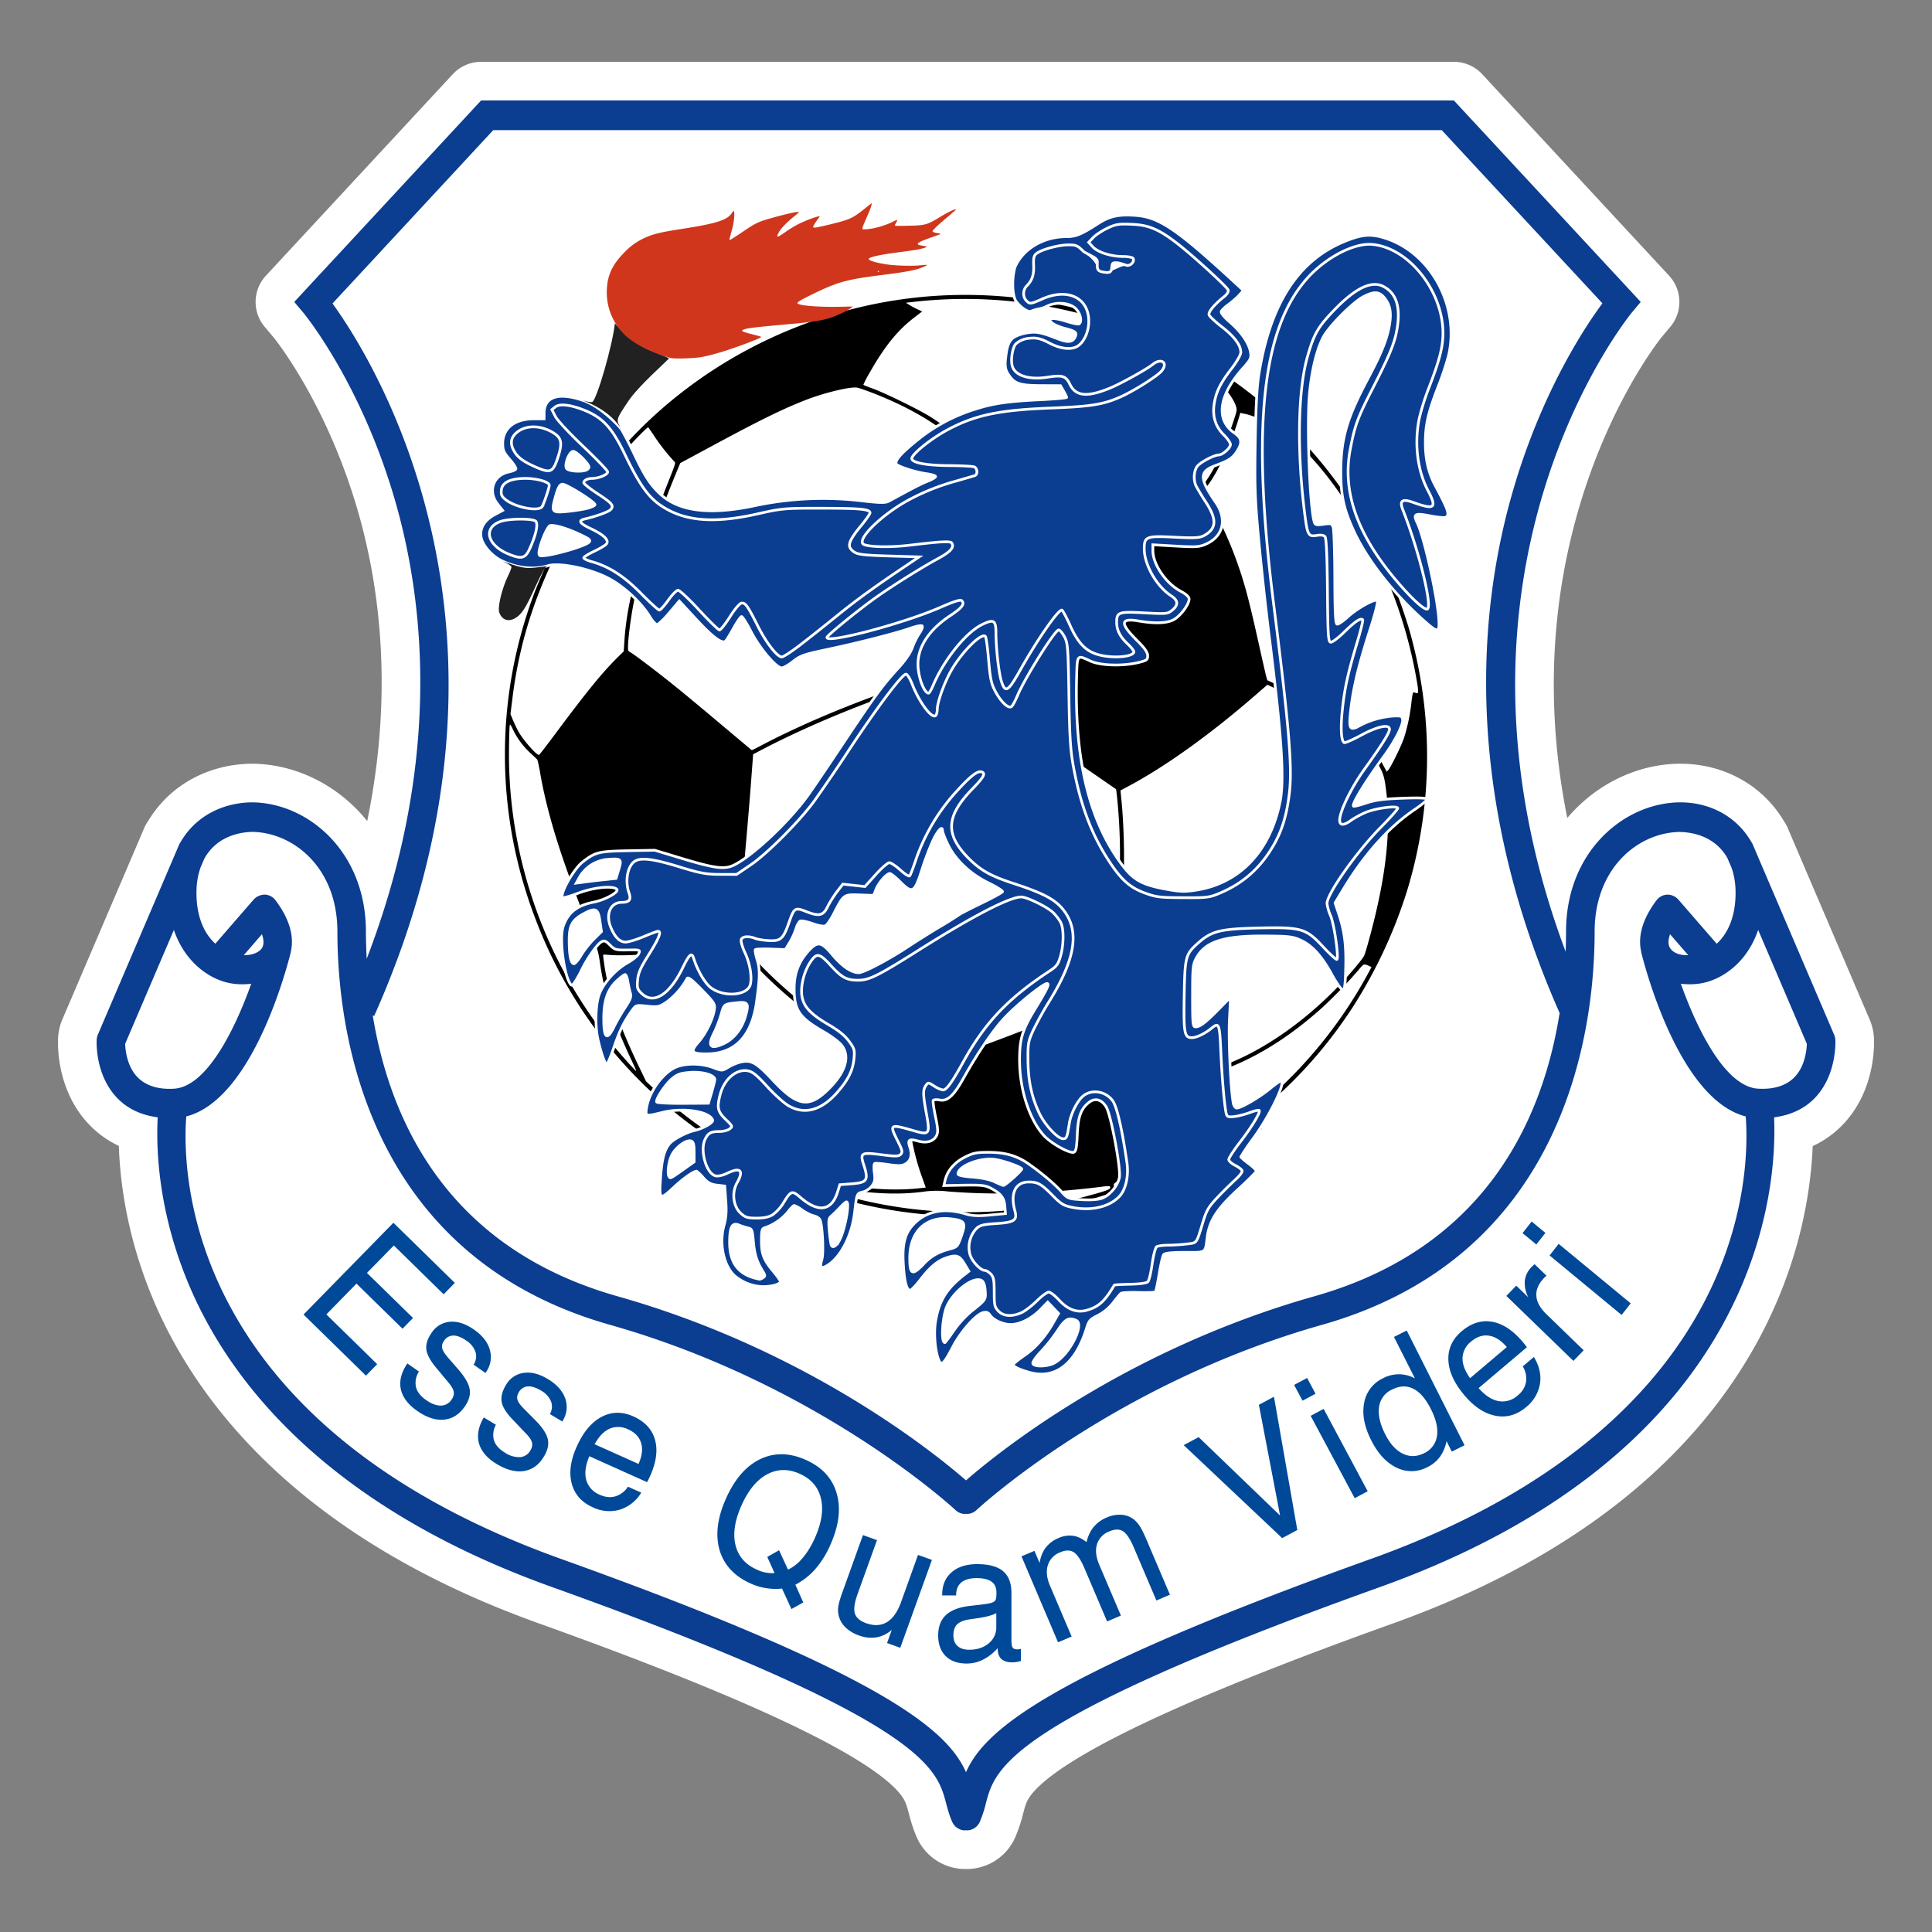
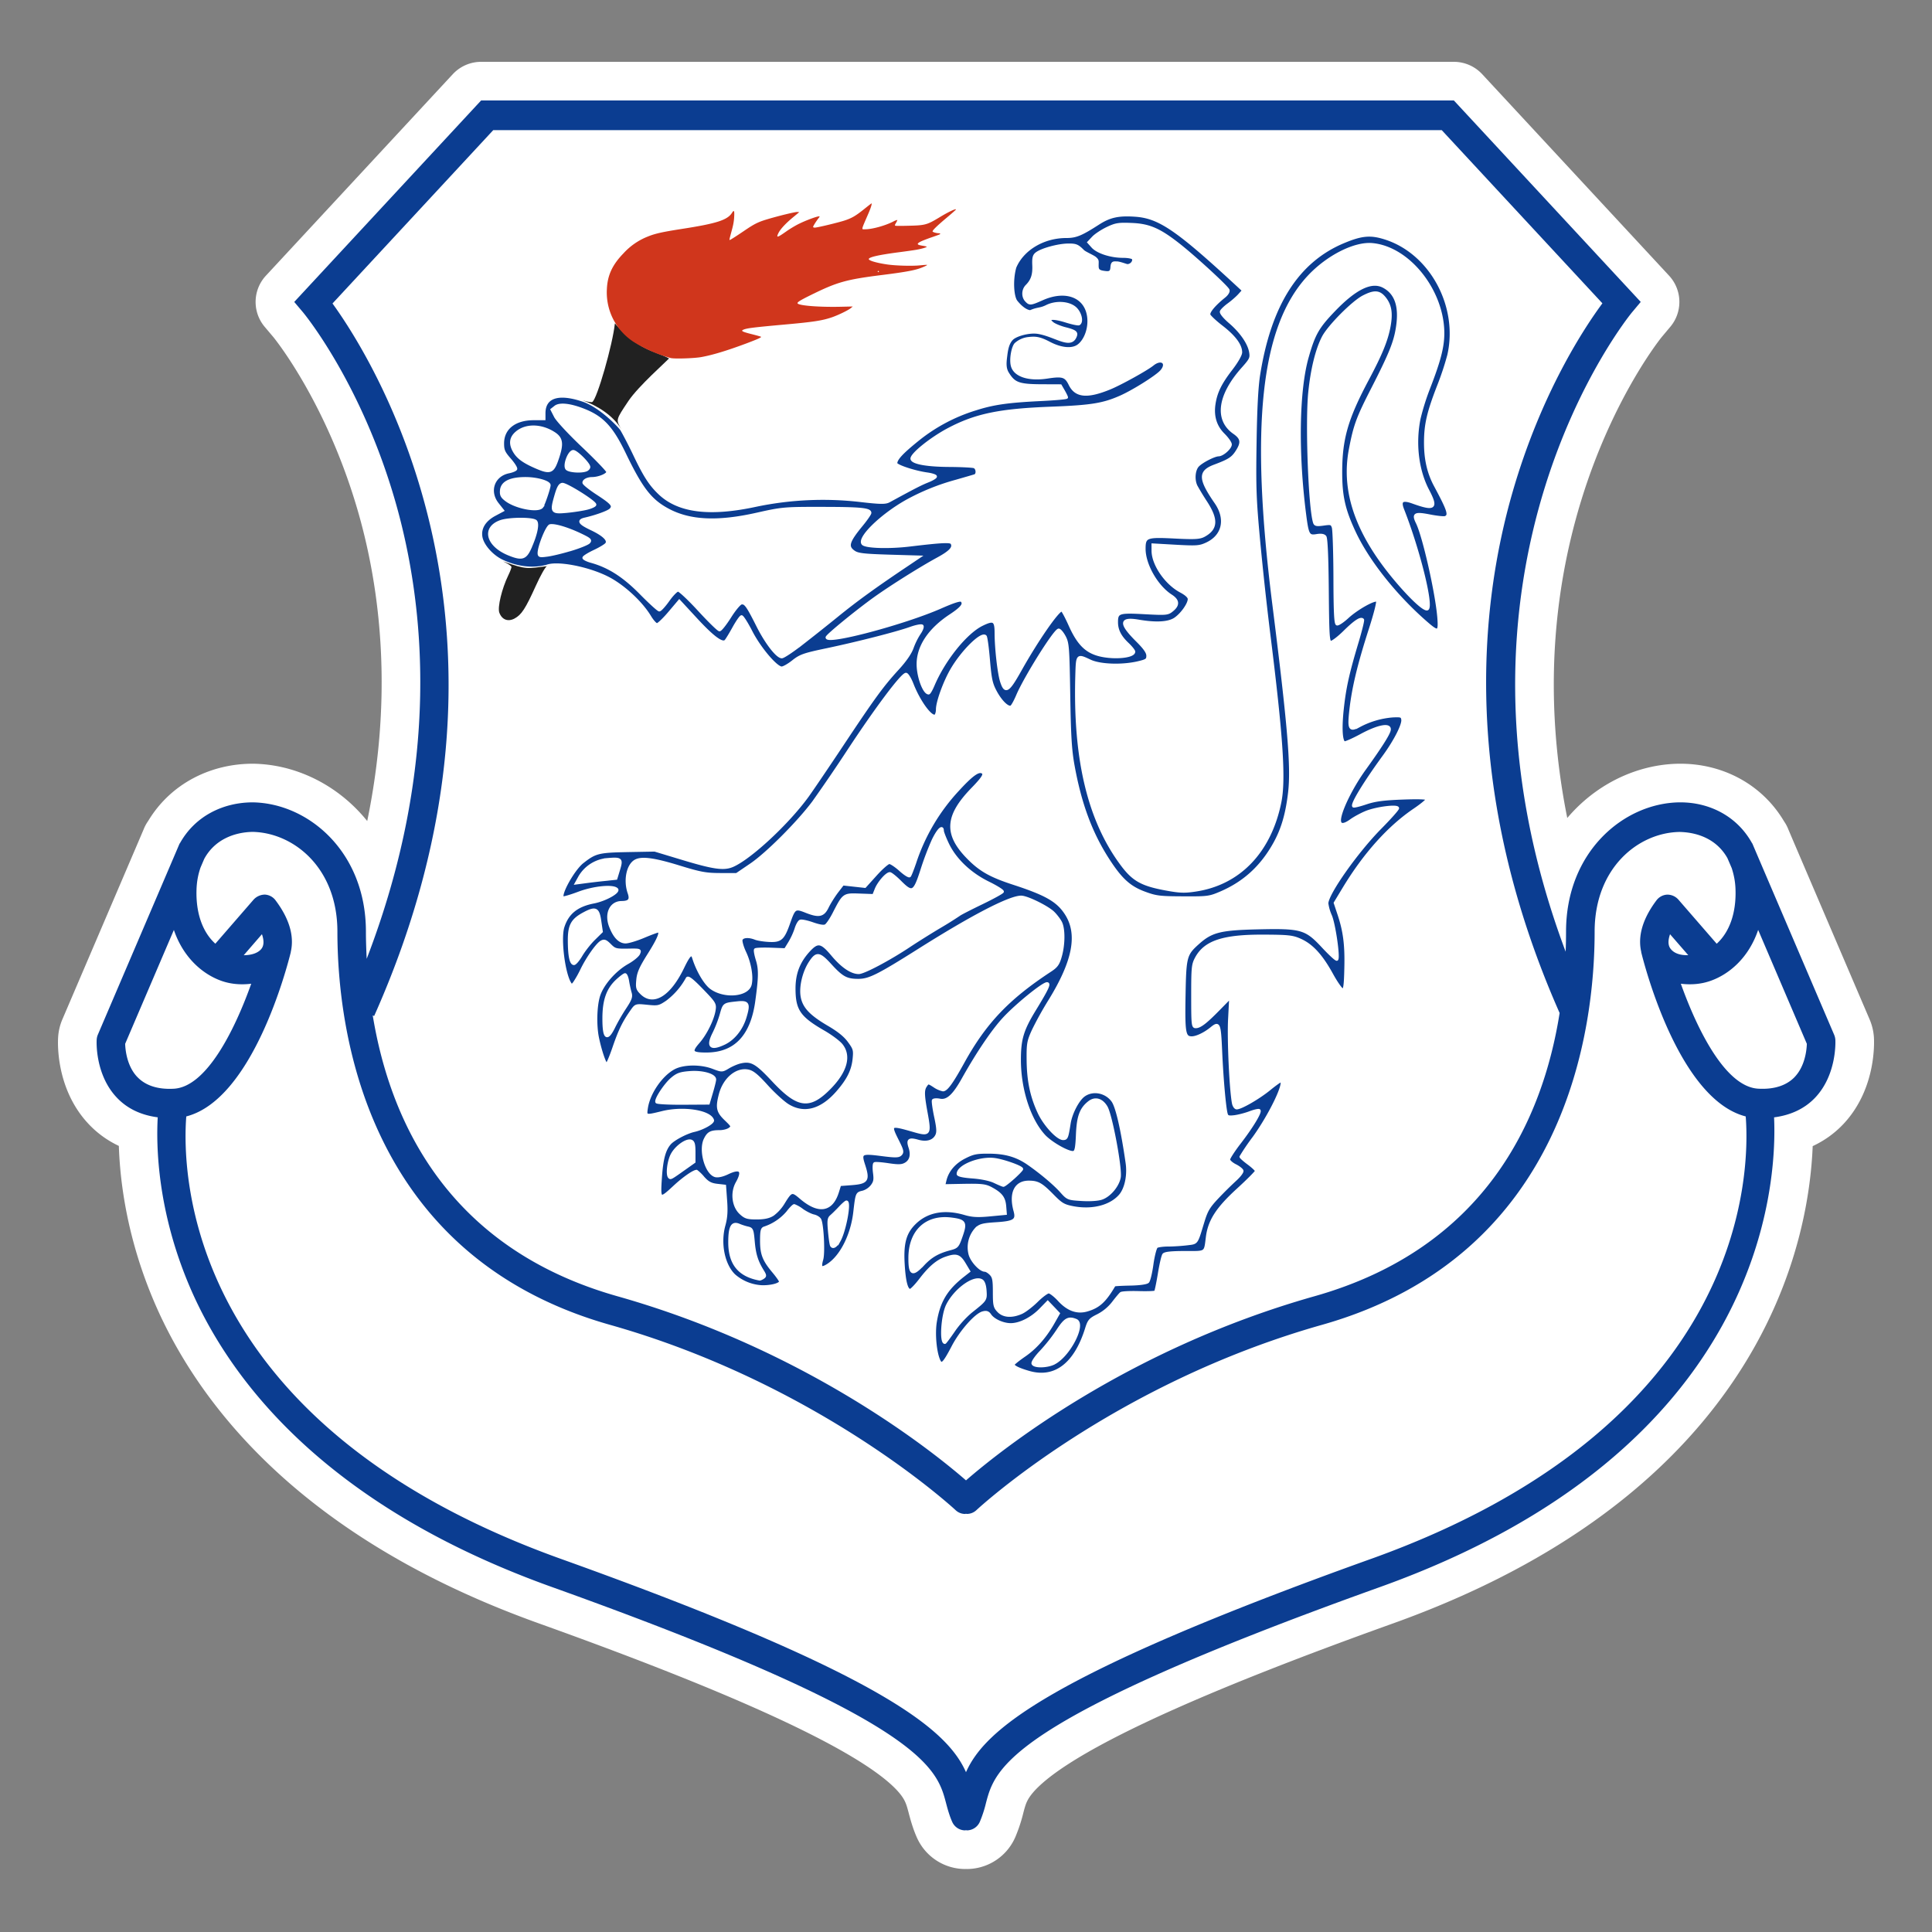
<svg xmlns="http://www.w3.org/2000/svg" width="500" height="500" fill="none">
  <rect width="100%" height="100%" fill="#808080" stroke="none" />
  <path fill="#fff" stroke="#fff" stroke-linejoin="round" stroke-width="20" d="m474.67 267.78-19.7-46.04-1.35-3.17-.12-.3-.03.02c-3.97-7.23-11.26-10.64-18.54-10.64h-.41c-14.36.25-29.23 12.83-29.23 33.45a147 147 0 0 1-.1 5.2c-37.14-99.16 16.63-164.82 17.2-165.5l2.23-2.66L376.26 26H124.51L76.15 78.14l2.23 2.64c.16.18 15.1 18.18 23.96 49.1 7.58 26.46 11.96 67.8-7.44 118.26-.12-2.44-.2-4.83-.2-7.04 0-20.62-14.86-33.2-29.23-33.45-7.44-.02-14.9 3.34-18.94 10.64l-.04-.02-.14.34-1.31 3.07-19.72 46.1a3.9 3.9 0 0 0-.3 1.34c-.03.36-.44 8.91 5.15 14.87 2.71 2.9 6.3 4.6 10.65 5.17-.42 7.47-.1 24.11 8.21 43.67 10.14 23.83 34.65 56.7 93.84 77.9 96.31 34.5 99.56 46.83 101.95 55.84.44 1.68.89 3.3 1.6 4.91a3.69 3.69 0 0 0 3.36 2.22c.07 0 .15-.04.22-.06.07.02.15.06.22.06a3.7 3.7 0 0 0 3.36-2.22 31.71 31.71 0 0 0 1.6-4.91c2.38-9 5.64-21.33 101.95-55.84 99.18-35.54 102.8-104.02 102-121.56 4.36-.57 7.98-2.27 10.7-5.17 5.57-5.95 5.18-14.52 5.16-14.88a4.1 4.1 0 0 0-.32-1.34Z" />
  <path fill="#0B3D91" fill-rule="evenodd" d="m474.67 267.78-19.7-46.04-1.35-3.17-.12-.3-.03.02c-3.97-7.23-11.26-10.64-18.54-10.64h-.41c-14.36.25-29.23 12.83-29.23 33.45a147 147 0 0 1-.1 5.2c-37.14-99.16 16.63-164.82 17.2-165.5l2.23-2.66L376.26 26H124.51L76.15 78.14l2.23 2.64c.16.18 15.1 18.18 23.96 49.1 7.58 26.46 11.96 67.8-7.44 118.26-.12-2.44-.2-4.83-.2-7.04 0-20.62-14.86-33.2-29.23-33.45-7.44-.02-14.9 3.34-18.94 10.64l-.04-.02-.14.34-1.31 3.07-19.72 46.1a3.9 3.9 0 0 0-.3 1.34c-.03.36-.44 8.91 5.15 14.87 2.71 2.9 6.3 4.6 10.65 5.17-.42 7.47-.1 24.11 8.21 43.67 10.14 23.83 34.65 56.7 93.84 77.9 96.31 34.5 99.56 46.83 101.95 55.84.44 1.68.89 3.3 1.6 4.91a3.69 3.69 0 0 0 3.36 2.22c.07 0 .15-.04.22-.06.07.02.15.06.22.06a3.7 3.7 0 0 0 3.36-2.22 31.71 31.71 0 0 0 1.6-4.91c2.38-9 5.64-21.33 101.95-55.84 99.18-35.54 102.8-104.02 102-121.56 4.36-.57 7.98-2.27 10.7-5.17 5.57-5.95 5.18-14.52 5.16-14.88a4.1 4.1 0 0 0-.32-1.34Zm-377.85-4.82c44.32-99.35-.23-169.87-10.77-184.42l41.6-44.86h245.47L414.7 78.5c-4.66 6.3-15.84 23.19-23.24 48.83-8.57 29.68-13.35 77.11 12.17 134.84-4.36 27.5-19.14 60.78-63.45 73.3-48.8 13.8-81.54 40.14-90.18 47.65-8.64-7.51-41.4-33.84-90.18-47.64-44-12.44-58.87-45.32-63.36-72.7l.36.17ZM35.51 278.7c-2.68-2.83-3.07-7.02-3.12-8.56L45 240.67c2.44 7.17 7.46 11.48 12.37 13.2 2.61.9 5.2 1.01 7.65.72-4.18 11.71-11.57 26.94-20.25 27.18-4.12.19-7.22-.92-9.25-3.07Zm32.24-33.28c-.73 1.07-2.38 1.78-4.67 1.79l4.71-5.44c.54 1.53.54 2.8-.04 3.65ZM354.7 403.48c-83.94 30.1-99.9 44.36-104.7 55.16-4.81-10.8-20.76-25.07-104.72-55.16-97.53-34.93-98.18-100.21-97.07-114.55 17.17-4.4 26.05-38.46 27.06-42.56h-.02c.71-3.05.43-7.57-3.95-13.38a3.66 3.66 0 0 0-2.77-1.47 4.03 4.03 0 0 0-2.88 1.28l-9.92 11.43c-3.3-2.98-5.07-7.92-4.87-14.01.07-2.22.47-4.06 1.04-5.71l.95-2.22c2.7-5 7.75-6.9 12.5-7 10.65.2 21.97 9.3 21.97 25.81 0 24.6 6.87 83.76 70.56 101.77 54.26 15.34 89.06 47.62 89.41 47.94.7.67 1.6 1 2.48 1 .07 0 .15-.05.23-.05.07 0 .15.04.23.04.89 0 1.77-.32 2.48-.99.35-.32 35.05-32.57 89.41-47.94 63.7-18.01 70.57-77.17 70.57-101.77 0-16.5 11.3-25.61 21.96-25.79 4.79.09 9.7 1.94 12.41 6.78l1.11 2.58c.52 1.62.92 3.41.98 5.55.2 6.1-1.58 11.03-4.87 14.02l-9.93-11.44a3.8 3.8 0 0 0-2.87-1.27 3.68 3.68 0 0 0-2.78 1.47c-4.37 5.81-4.66 10.33-3.94 13.37h-.03c1.01 4.1 9.9 38.17 27.06 42.56 1.11 14.34.46 79.62-97.08 114.55Zm77.5-161.71 4.72 5.43c-2.5.07-3.94-.72-4.67-1.79-.58-.84-.58-2.12-.04-3.64Zm32.3 36.92c-2.05 2.16-5.17 3.26-9.25 3.07-8.67-.23-16.06-15.45-20.25-27.17 2.44.29 5.03.18 7.64-.73 4.92-1.72 9.94-6.02 12.37-13.2l12.6 29.48c-.05 1.56-.45 5.73-3.12 8.55Z" clip-rule="evenodd" />
-   <path fill="#004998" d="m78.56 340.2 23.25-23.75 15.9 15.56-2.89 2.95-12.9-12.63-6.95 7.1 11.92 11.66-2.72 2.78-11.91-11.67-7.8 7.97 13.16 12.88-2.91 2.97-16.15-15.81ZM105.43 352.86l3 2.1a5.33 5.33 0 0 0-.78 4c.31 1.25 1.2 2.38 2.66 3.4 1.34.94 2.59 1.4 3.75 1.4a3.31 3.31 0 0 0 2.78-1.5c.51-.73.7-1.42.58-2.08-.1-.66-.62-1.53-1.54-2.6l-2.82-3.4c-1.61-1.88-2.52-3.51-2.71-4.88-.18-1.37.27-2.83 1.35-4.37a6.24 6.24 0 0 1 4.77-2.86c1.97-.16 4.04.52 6.2 2.03 2.22 1.55 3.6 3.33 4.13 5.34a6.68 6.68 0 0 1-1.13 5.8l-.05.07-3.04-2.13c.66-1.1.82-2.19.48-3.27a5.7 5.7 0 0 0-2.38-2.96c-1.26-.88-2.38-1.32-3.37-1.31a2.9 2.9 0 0 0-2.4 1.37c-.46.64-.6 1.29-.46 1.94.16.65.71 1.5 1.64 2.56l2.5 2.87c1.77 2.05 2.76 3.78 2.97 5.2.23 1.4-.21 2.9-1.3 4.46-1.45 2.06-3.25 3.18-5.42 3.37-2.15.19-4.44-.58-6.88-2.28-2.39-1.67-3.8-3.56-4.24-5.67-.42-2.1.14-4.3 1.7-6.6ZM125.2 366.83l3.14 1.9a5.34 5.34 0 0 0-.5 4.03c.4 1.23 1.36 2.3 2.89 3.22a6.55 6.55 0 0 0 3.84 1.13 3.31 3.31 0 0 0 2.67-1.7c.46-.75.6-1.46.43-2.1-.15-.66-.72-1.49-1.72-2.49l-3.04-3.2c-1.74-1.76-2.76-3.32-3.05-4.68-.27-1.35.08-2.84 1.05-4.45a6.24 6.24 0 0 1 4.56-3.18c1.96-.3 4.07.23 6.33 1.6 2.31 1.38 3.8 3.06 4.49 5.03a6.68 6.68 0 0 1-.73 5.86l-.05.08-3.18-1.91c.59-1.14.67-2.24.26-3.3a5.7 5.7 0 0 0-2.58-2.79c-1.32-.8-2.47-1.15-3.46-1.08a2.9 2.9 0 0 0-2.3 1.54c-.4.67-.51 1.33-.32 1.97.2.63.82 1.45 1.82 2.44l2.68 2.69c1.91 1.92 3.02 3.58 3.33 4.98.33 1.39 0 2.9-1 4.54-1.29 2.15-3 3.4-5.16 3.74-2.13.33-4.47-.27-7.03-1.8-2.49-1.5-4.03-3.29-4.61-5.36-.57-2.06-.16-4.3 1.24-6.7ZM153.89 373.77l11.36 5.1c.92-2.06 1.14-3.87.67-5.41-.46-1.56-1.58-2.74-3.36-3.54a5.7 5.7 0 0 0-4.8-.17c-1.47.65-2.76 2-3.87 4.02Zm8.63 10.98 3.44 1.55a10.04 10.04 0 0 1-5.55 4.4 9.8 9.8 0 0 1-7.03-.63c-2.88-1.29-4.68-3.34-5.42-6.14-.74-2.8-.3-5.99 1.29-9.54 1.69-3.77 3.83-6.33 6.43-7.7 2.6-1.38 5.35-1.42 8.25-.12 2.97 1.34 4.83 3.35 5.58 6.03.76 2.68.35 5.8-1.25 9.36a21.16 21.16 0 0 1-.8 1.62l-14.94-6.71c-1 2.34-1.27 4.38-.8 6.13a5.84 5.84 0 0 0 3.5 3.84c1.42.64 2.76.78 4.02.42a6.04 6.04 0 0 0 3.28-2.5ZM200.45 407.12l-1.88-4.19 3.05-1.73 2.32 5.03a11.35 11.35 0 0 0 3.8-3.05c1.19-1.4 2.23-3.1 3.14-5.12 1.75-3.9 2.27-7.32 1.58-10.25-.69-2.93-2.51-5.06-5.48-6.39-2.97-1.34-5.8-1.29-8.46.14-2.66 1.43-4.86 4.1-6.6 8-1.75 3.88-2.28 7.3-1.59 10.25.71 2.94 2.55 5.07 5.53 6.4a9.08 9.08 0 0 0 4.59.9Zm1.94 4a15.7 15.7 0 0 1-8.14-1.32c-4.22-1.9-6.9-4.79-8.04-8.68-1.11-3.9-.55-8.35 1.7-13.36s5.2-8.4 8.84-10.14c3.67-1.75 7.61-1.68 11.84.22 4.19 1.88 6.84 4.77 7.95 8.68 1.13 3.9.57 8.35-1.66 13.33a24.65 24.65 0 0 1-3.88 6.23 17.75 17.75 0 0 1-5.16 4.04l2.05 4.59-3.07 1.71-2.43-5.3ZM226.96 398.59l-5.02 13.95c-.8 2.24-1.04 3.91-.7 5.03.35 1.1 1.31 1.93 2.88 2.5 2.07.74 3.88.66 5.4-.25 1.53-.92 2.75-2.64 3.66-5.16l4.4-12.25 3.6 1.29-8.19 22.75-3.42-1.24 1.22-3.4a8.08 8.08 0 0 1-3.96 1.94 8.88 8.88 0 0 1-4.53-.5 9.32 9.32 0 0 1-3.6-2.2 6.18 6.18 0 0 1-1.73-5.4c.13-.8.48-2.01 1.06-3.63l.39-1.08 4.91-13.66 3.63 1.3ZM258.2 426.54a12.67 12.67 0 0 1-3.8 2.98c-1.32.67-2.73 1-4.23 1-2.32 0-4.12-.64-5.42-1.92-1.3-1.3-1.95-3.08-1.95-5.35 0-2.2.63-3.92 1.9-5.17 1.29-1.25 3.24-2.06 5.85-2.42l2.7-.31c1.93-.21 3.11-.42 3.55-.61.44-.18.73-.42.87-.7.14-.3.21-.94.21-1.92 0-1.24-.42-2.16-1.27-2.78-.85-.61-2.13-.92-3.83-.92-1.77 0-3.1.37-4 1.13-.9.75-1.34 1.86-1.34 3.34h-3.6v-.19c0-2.43.8-4.36 2.41-5.77 1.61-1.42 3.83-2.13 6.65-2.13 3.04 0 5.27.61 6.7 1.83 1.44 1.2 2.16 3.1 2.16 5.67v12.1c0 1.04.1 1.7.32 2 .2.3.59.46 1.14.46a4.27 4.27 0 0 0 1-.14v3.14a8.14 8.14 0 0 1-2.2.36c-1.28 0-2.23-.3-2.87-.88-.63-.58-.95-1.47-.95-2.66v-.14Zm-.36-9.07c-1.02.58-2.76 1.04-5.23 1.38-.88.12-1.54.21-1.97.29-1.39.24-2.38.68-3 1.3-.6.64-.9 1.56-.9 2.76 0 1.2.35 2.13 1.06 2.78.7.65 1.71.97 3.03.97 2.04 0 3.73-.55 5.04-1.65a5.25 5.25 0 0 0 1.97-4.22v-3.61ZM299.27 414.2l-5.83-13.68c-.95-2.25-1.89-3.65-2.8-4.23-.93-.59-2.1-.58-3.52.02a5.27 5.27 0 0 0-3.22 3.36c-.47 1.5-.27 3.27.59 5.3l5.6 13.14-3.57 1.52-5.83-13.69c-.95-2.24-1.89-3.65-2.8-4.22-.93-.6-2.1-.59-3.5.01a5.27 5.27 0 0 0-3.22 3.38c-.47 1.52-.28 3.28.57 5.28l5.6 13.15-3.52 1.49-9.46-22.25 3.35-1.42 1.34 3.13c.25-1.57.77-2.9 1.58-3.96a8.06 8.06 0 0 1 3.36-2.5 6.78 6.78 0 0 1 3.7-.57c1.15.16 2.32.7 3.5 1.63.39-1.6 1.01-2.9 1.85-3.91a8.55 8.55 0 0 1 3.36-2.44 8.13 8.13 0 0 1 3.87-.71c1.22.09 2.3.5 3.25 1.27a7.25 7.25 0 0 1 1.51 1.76c.47.73 1.06 1.95 1.79 3.65l.27.65 5.69 13.35-3.51 1.5ZM331.84 398.07 306.34 374l3.87-2.07 21.07 20.28-5.48-28.64 3.9-2.1 6.04 34.5-3.9 2.09ZM337.1 362.5l-2.19-4.08 3.37-1.8 2.18 4.08-3.36 1.8Zm13.5 25.24-11.4-21.32 3.36-1.8 11.4 21.32-3.37 1.8ZM370.32 364.68c-1.34-2.68-2.87-4.44-4.58-5.28-1.69-.85-3.53-.77-5.53.24a5.73 5.73 0 0 0-3.31 4.47c-.3 2.01.23 4.38 1.6 7.1 1.25 2.46 2.76 4.13 4.54 5 1.8.86 3.63.82 5.51-.12a5.76 5.76 0 0 0 3.33-4.41c.32-1.98-.2-4.31-1.56-7Zm-6.26-20.35 14.96 29.7-3.3 1.65c-.45-.9-.9-1.81-1.37-2.72a9.93 9.93 0 0 1-1.67 4.03 8.76 8.76 0 0 1-3.2 2.67 8.74 8.74 0 0 1-8.03.18c-2.64-1.26-4.84-3.63-6.58-7.1-1.79-3.53-2.4-6.74-1.83-9.64a8.66 8.66 0 0 1 4.87-6.4 8.68 8.68 0 0 1 8.27.03L360.76 346l3.3-1.66ZM380.46 356.67l9.5-8.05c-1.46-1.71-3-2.7-4.6-2.94-1.6-.25-3.14.25-4.63 1.5a5.7 5.7 0 0 0-2.23 4.26c-.04 1.61.61 3.36 1.96 5.23Zm13.63-3.05 2.88-2.44c1.4 2.3 1.93 4.6 1.58 6.92a9.81 9.81 0 0 1-3.61 6.07c-2.4 2.03-5.03 2.78-7.88 2.23-2.85-.54-5.53-2.3-8.05-5.28-2.66-3.14-4.06-6.19-4.17-9.12-.12-2.94 1.03-5.43 3.46-7.49 2.49-2.1 5.1-2.92 7.84-2.44 2.75.47 5.39 2.2 7.9 5.17a20.88 20.88 0 0 1 1.12 1.42l-12.5 10.58c1.68 1.92 3.4 3.04 5.18 3.37a5.84 5.84 0 0 0 4.98-1.5 5.75 5.75 0 0 0 2.11-3.44 6.04 6.04 0 0 0-.84-4.05ZM407.2 352.2l-17.36-16.82 2.57-2.65 3.11 3.01a7.98 7.98 0 0 1-.9-4.29 6.06 6.06 0 0 1 1.8-3.6 6.03 6.03 0 0 1 .74-.67l3.08 2.98a5.52 5.52 0 0 0-.67.62c-1.42 1.47-2.07 3-1.96 4.6.1 1.57.97 3.15 2.59 4.72l9.66 9.36-2.66 2.74ZM397.6 322.07l-3.57-2.94 2.36-3 3.56 2.94-2.35 3Zm22.07 18.24-18.64-15.4 2.35-3 18.65 15.4-2.36 3Z" />
-   <path fill="#000" d="M304.86 89.74c24.04 12.76 41.95 31.49 53.39 55.84a151.24 151.24 0 0 1 6.22 16.55 119.1 119.1 0 0 1-.27 68.24 124.68 124.68 0 0 1-14.39 30.71c-12.17 18.58-29.05 33.1-49.6 42.7-3.75 1.76-12 4.86-16.16 6.09a119.6 119.6 0 0 1-68.7-.29 125.42 125.42 0 0 1-30.76-14.42 118.57 118.57 0 0 1-46.2-57.84 118.43 118.43 0 0 1-.4-83.04c1.6-4.45 5.81-13.57 8.06-17.47 9.81-17.03 22.42-30.5 38.33-40.93a120.66 120.66 0 0 1 46.9-18.1 118.85 118.85 0 0 1 59.64 5.86 173.21 173.21 0 0 1 13.94 6.1Zm-14.29-5.12a118.33 118.33 0 0 0-53.74-6.54l-2.38.27.83.53c.45.3 1.4.8 2.1 1.13l1.28.6-1.96 1.5c-4.41 3.35-7.81 7.56-11.75 14.55a27.77 27.77 0 0 0-1.52 2.91c.02.07 1.14.54 2.48 1.01 3.24 1.17 12.44 5.7 15.05 7.4a80.33 80.33 0 0 1 18.24 16.17l1.22 1.43 1.12-.28a66.57 66.57 0 0 1 10.85-1.25c6.3-.2 10.9.08 23.76 1.45 3.9.42 8.69.88 10.63 1.02l3.52.27.55-.65c3.03-3.6 5.82-9.34 8.48-17.47.8-2.42.83-2.64.55-3.5-1.33-4.06-7.69-10.23-14.26-13.85a149.7 149.7 0 0 0-15.05-6.7Zm31.95 22.56-1.54-.33-.2.74c-1.96 6.83-5.6 14.72-8.41 18.26l-1.02 1.28.98 1.64a96.63 96.63 0 0 1 7.35 15.43c2.33 6.36 3.4 10.32 6.18 22.82.92 4.15 1.78 7.88 1.9 8.29l.22.73 4.95 2.33c14.41 6.75 20.9 11.85 25.06 19.68l.9 1.68.39-.45c.75-.85 3.43-6.33 4.1-8.38a46.98 46.98 0 0 0 1.89-9.05c.14-1.36.35-2.53.45-2.6.11-.07.34-.06.52.02.86.4.93.08.53-2.45a120.61 120.61 0 0 0-17.64-45.58c-6.23-9.57-12.21-16.21-18.38-20.42a30.8 30.8 0 0 0-8.23-3.65Zm-97.14-5.66c-1.6-.6-3.18-1.15-3.54-1.2-1.82-.3-8.49 1.31-13.46 3.25-5.88 2.3-11.62 5.12-24.24 11.92l-8.09 4.36-1.16 2.79c-4.61 11.14-8.75 23.51-10.48 31.35-1.2 5.39-2.22 13.72-1.78 14.42.1.14.34.34.55.44.82.39 7.47 5.45 11.88 9.03 2.57 2.08 7.98 6.58 12.01 9.99l7.46 6.26c.06.03.92-.37 1.9-.9 12.95-6.88 30.23-13.8 47.56-19.06l1.56-.48.5-3.03c1.6-9.73 3.72-17.1 10.14-35.26 1.76-4.97 3.18-9.13 3.17-9.24-.04-.36-3.22-4.02-5.75-6.62a89.46 89.46 0 0 0-7.57-6.7c-5.85-4.56-12.53-8.21-20.66-11.32Zm99.92 78.04c-12.08 10.52-23.74 18.88-33.7 24.15l-1.63.86.22 2.15c.56 5.38.83 13.23.65 18.47-.42 11.91-2.84 22.88-7.05 31.88-.6 1.27-1.01 2.34-.93 2.38.07.04 1.2.66 2.5 1.4 1.31.73 4.75 2.55 7.66 4.05 8.93 4.6 12.84 6.83 18.14 10.37l2.35 1.57 2.33-.82c10.12-3.57 21-10.94 30.29-20.52 2.82-2.92 6.47-7.21 6.9-8.15.4-.84 1.78-5.86 2.85-10.29 3.01-12.59 3.95-22.7 2.94-31.69-.46-4.05-.75-5.1-2-7.31a31.95 31.95 0 0 0-7.91-9.22c-3.84-3.13-7.5-5.27-15.64-9.13l-5.27-2.5-2.7 2.35ZM166.35 111.8a115.32 115.32 0 0 0-23.43 33.54c-5.53 11.81-8.78 23-10.32 35.52l-.49 3.95.62 1.5c.34.82.95 2.11 1.36 2.87 1.2 2.24 4.85 6.4 5.43 6.18.1-.03 2.08-2.6 4.4-5.72 8.67-11.62 12.25-15.97 16.77-20.35l.72-.7.2-2.95c.69-10.46 4.2-23.05 11.67-41.77 1.34-3.36 1.57-4.08 1.36-4.28a52.55 52.55 0 0 1-5.15-6.48 46.83 46.83 0 0 0-1.73-2.53c-.07-.03-.7.5-1.4 1.22Zm76.1 63.92c-15.94 4.88-32.56 11.62-45.64 18.49l-1.9 1-.42 5.6c-.5 6.84-1.53 18.82-2.75 32.15l-.91 9.95 1.76 2.13c6.28 7.59 15.3 15.42 26.8 23.24a293.87 293.87 0 0 0 13.4 8.5l1.45.81 10.43-3.58a458.81 458.81 0 0 0 26.81-10.03c4.06-1.72 9.26-4.14 9.87-4.6.56-.41 3.54-7.27 4.54-10.46a91.69 91.69 0 0 0 3.95-25.47 146 146 0 0 0-.77-17.36l-.22-1.83-14.17-9.8a3767.2 3767.2 0 0 1-28.33-19.67c-.16-.1-1.92.33-3.9.93Zm110.79 73.88c-.35-.06-.69.24-1.68 1.46a123.77 123.77 0 0 1-9.25 9.6c-8.1 7.32-16.53 12.69-24.95 15.88l-3.11 1.19-1.6 2.8c-5.09 8.97-12.68 17.17-22.8 24.64-1.65 1.21-1.74 1.31-1.56 1.74.18.42.47.35 4.21-1.06a117.75 117.75 0 0 0 61.29-53.42l1.16-2.15-.64-.3a5.5 5.5 0 0 0-1.07-.38Zm-221.3-61.98c-.14.3-.27 6.76-.2 10.03a119.05 119.05 0 0 0 32.22 78.88c.98 1.04 1.01 1.13-.91-2.97-4.3-9.16-6.73-16.78-7.8-24.53-.4-2.74-.6-3.42-2.29-7.57-7.4-18.2-11.32-30.55-13.22-41.73-.28-1.59-.6-3-.71-3.16-.12-.15-.96-.94-1.85-1.76a20.28 20.28 0 0 1-4.4-5.95c-.48-1.07-.74-1.46-.84-1.24ZM187.8 244c-12.24 2.45-24.64 3.69-30.81 3.08-.46-.05-.86-.02-.9.05-.03.07.12 1.28.33 2.69 1.17 7.9 3.85 15.7 9.18 26.72l1.59 3.3 2.24 2.1c7.72 7.25 16.55 13.41 27.19 18.99 2.36 1.23 2.91 1.44 6.23 2.35 13.74 3.77 25.56 5.23 34.72 4.27l2.02-.21-1.1-3.07c-1.83-5.16-2.79-9.79-4.18-20.16-.4-2.96-.8-5.48-.89-5.61-.1-.13-2.06-1.4-4.38-2.81-17.04-10.45-28.67-19.78-37.05-29.76a27.27 27.27 0 0 0-1.98-2.22 9.97 9.97 0 0 0-2.21.29Zm97.1 63.16c-14.65 1.79-27.56 2.17-39.65 1.18a24.93 24.93 0 0 0-5.75 0c-7.89 1.15-16.96.5-29.05-2.07l-3.13-.66 1.94.78c2.63 1.06 8.7 2.94 12.46 3.87a118.36 118.36 0 0 0 58.81-.5c5.37-1.43 6.76-1.91 6.79-2.34.01-.2-.05-.4-.13-.45a16.1 16.1 0 0 0-2.3.19Z" />
-   <path fill="#0B3D91" d="M258.42 339.3c-.98-1.03-1.1-1.54-1.1-4.9 0-3.14-.14-3.92-.89-4.7-.49-.51-1.18-.93-1.53-.93-1.14 0-3.35-2.37-3.86-4.14a7.12 7.12 0 0 1 1.6-6.6c.98-.96 1.73-1.16 5.13-1.38 4.78-.3 5.58-.84 4.9-3.3-1.24-4.56.15-7.46 3.59-7.46 2.37 0 3.26.5 6.25 3.55 2.15 2.2 2.8 2.58 5.13 3.03 4.97.97 9.7-.2 12.21-3.01 1.56-1.75 2.31-5.26 1.83-8.57-1.25-8.67-2.6-14.53-3.7-16.03-1.77-2.43-5.22-3.04-7.5-1.34-1.54 1.14-3.33 4.6-3.73 7.22-.57 3.67-.68 3.94-1.6 3.94-1.42 0-4.77-3.6-6.21-6.7-1.97-4.22-2.82-8.3-2.87-13.6-.04-4.3.07-4.91 1.34-7.7a89.35 89.35 0 0 1 4.26-7.71c6.33-10.25 7.65-17.23 4.26-22.5-2.16-3.38-5.1-5.06-13.7-7.87-5.73-1.87-8.43-3.38-11.45-6.4-6.23-6.24-6-10.95.93-18.08 2.92-3.01 3.44-3.95 2.38-4.35-1.03-.38-2.8.96-6.2 4.68a50.98 50.98 0 0 0-11.09 18.8 24.14 24.14 0 0 1-1.35 3.41c-.18.21-1.26-.47-2.42-1.51-1.15-1.05-2.43-1.9-2.84-1.9-.41 0-2 1.39-3.54 3.09l-2.78 3.09-5.71-.64-1.54 2.02a27.03 27.03 0 0 0-2.44 3.88c-1.1 2.28-2.2 2.52-5.52 1.2-2.85-1.13-3.1-.98-4.4 2.74-1.5 4.32-2.15 4.92-5.12 4.8a14.73 14.73 0 0 1-3.65-.58c-1.72-.68-3.32-.56-3.63.3-.15.41.27 1.91.93 3.34 1.3 2.77 1.9 6.26 1.42 8.27-.68 2.86-6.7 3.4-10.13.9-1.57-1.13-3.58-4.55-4.58-7.78-.45-1.47-1.14-.87-2.72 2.43-3.43 7.11-7.62 9.76-10.71 6.76-1.1-1.07-1.22-1.44-1.03-3.49.17-1.82.78-3.19 2.96-6.65 2.57-4.07 3.3-5.94 2.33-5.94-.23 0-1.92.63-3.76 1.4-1.84.77-3.93 1.4-4.64 1.4-1.54 0-2.85-1.33-3.9-3.97-1.31-3.33.04-6.29 2.88-6.3 2.02-.02 2.52-.66 1.9-2.46-1.12-3.23-.33-7.15 1.66-8.26 1.62-.9 4.82-.48 11.23 1.49 5.55 1.7 7 1.97 10.69 1.98l4.26.01 3.77-2.56c4.14-2.8 12.17-10.84 16.11-16.11 1.34-1.8 5.54-7.97 9.33-13.72 7.17-10.86 13.62-19.43 14.64-19.43.33 0 1.04 1.15 1.59 2.57 1.79 4.6 4.95 8.89 6.03 8.19.26-.17.48-.92.48-1.66 0-1.88 1.82-6.94 3.62-10.1 2.75-4.8 7.88-9.88 8.84-8.75.19.23.56 3 .83 6.17.43 4.94.68 6.1 1.8 8.16 1.4 2.61 3.27 4.36 4.08 3.84.28-.19.99-1.46 1.57-2.84 2-4.74 9.7-17.02 10.68-17.02.3 0 .97.79 1.48 1.75.87 1.63.95 2.66 1.15 15.06.18 10.7.4 14.28 1.13 18.3 1.79 9.88 4.57 17.41 8.95 24.24 3.34 5.2 5.56 7.24 9.46 8.69 3 1.1 3.95 1.23 10 1.25 6.4.03 6.84-.03 9.82-1.3a29.19 29.19 0 0 0 16.31-18.45c2.65-8.93 2.27-16.89-2.68-56.3-.51-4.07-.92-7.95-2.09-20.09-1.15-11.87-1.04-28.83.22-37.35 1.47-9.87 3.5-16.21 7.05-22.1 4.71-7.83 14.12-14.05 20.36-13.48 9.5.88 18.4 12.17 18.28 23.2-.03 3.46-.96 7.02-3.64 13.93a62.2 62.2 0 0 0-2.5 7.94c-1.32 6.5-.48 13.43 2.26 18.64 2.4 4.56 1.75 5.07-3.92 3.03-2.72-.98-3.5-.41-2.6 1.88 4.1 10.41 7.7 24.88 6.38 25.73-.63.4-3.6-2.22-7.24-6.41-10.78-12.4-14.87-23.6-12.74-34.85 1.18-6.25 1.89-8.16 5.83-15.88 4.58-8.94 5.8-11.99 6.38-15.9.78-5.3-.36-8.66-3.51-10.37-3.11-1.7-7.31.3-12.9 6.12-4.17 4.34-5.19 6.13-6.88 12.03-2.47 8.64-2.74 24.75-.68 40.8.69 5.33.95 5.79 3.07 5.43 1.15-.19 1.85-.08 2.19.34.32.41.53 5.1.6 13.88.11 11.7.2 13.28.84 13.4.39.08 2-1.12 3.57-2.67 2.72-2.7 4.2-3.67 4.72-3.13.13.14-.47 2.63-1.34 5.53-2.47 8.23-3.28 11.9-3.89 17.45-.54 4.95-.37 8.3.44 8.82.2.14 2.17-.72 4.36-1.9 4.47-2.42 7.61-3.01 7.34-1.38-.17 1.05-2.33 4.44-6.46 10.18-2.97 4.12-5.77 9.6-6.32 12.38-.43 2.13.65 2.45 2.85.85.94-.68 2.72-1.65 3.96-2.14 2.74-1.08 8.13-1.76 8.13-1.01 0 .27-2.03 2.56-4.52 5.08-6.1 6.18-13.78 17.07-13.78 19.55 0 .56.42 2 .93 3.21.93 2.2 2.16 10.72 1.63 11.28-.15.16-1.75-1.29-3.54-3.22-4.5-4.85-5.6-5.16-17.03-4.9-9.67.23-11.92.8-15.4 3.92-3.22 2.88-3.37 3.48-3.55 13.56-.18 9.72.04 10.9 1.96 10.9 1.22 0 3.35-1.01 5.05-2.4 2.01-1.64 2.14-1.33 2.47 6.02.32 7.14.98 14.65 1.43 16.15.2.7.58.82 2.1.64 1.03-.13 2.82-.6 4-1.04 1.17-.45 2.25-.7 2.4-.54.4.43-1.92 4.27-5.03 8.3-1.57 2.04-2.86 4.02-2.86 4.4 0 .37.74 1.05 1.64 1.5.9.45 1.73 1.08 1.83 1.4.1.32-.7 1.37-1.76 2.32a99.26 99.26 0 0 0-4.63 4.6c-2.3 2.43-2.84 3.36-3.74 6.31-1.75 5.77-1.48 5.4-4.12 5.73-1.31.16-3.49.3-4.84.3-1.35.01-2.72.2-3.04.4-.32.22-.84 2.22-1.16 4.45-.31 2.24-.81 4.32-1.1 4.63-.34.34-2.12.6-4.57.64-2.22.04-4.08.14-4.13.23-2.46 4.18-4.02 5.61-7.09 6.49-2.54.73-4.94-.14-7.2-2.62-1.05-1.14-2.25-2.08-2.68-2.08-.42 0-1.83 1.05-3.12 2.33-3.88 3.84-7.73 4.85-9.89 2.6Zm-66.75-25.38c-1.91-1.79-2.31-5.3-.9-7.8 1.8-3.2.91-4.14-2.41-2.56-1.3.62-2.52.9-3.18.72-2.39-.63-4.08-6.63-2.67-9.47.8-1.63 1.5-2 3.8-2 .92 0 2.06-.3 2.53-.66.83-.63.8-.73-1.03-2.5-2.06-1.99-2.29-3.01-1.4-6.4 1.05-4.02 4.22-6.71 7.22-6.12 1.19.23 2.35 1.17 4.84 3.95 1.81 2 4.27 4.24 5.48 4.97 4.17 2.55 8.63 1.37 12.77-3.37 2.82-3.23 4.02-5.64 4.32-8.73.22-2.2.1-2.57-1.28-4.49-1.05-1.44-2.7-2.77-5.3-4.3-4.72-2.75-6.5-4.69-6.91-7.5-.36-2.5.53-6.13 2.09-8.52 1.72-2.65 2.4-2.56 5.35.68 2.94 3.23 4.13 3.86 7.2 3.84 2.83-.01 5.08-1.14 15.78-7.89 13.78-8.7 23.35-13.65 26.34-13.65 1.52 0 6.84 2.62 8.34 4.1.7.7 1.55 1.84 1.9 2.53.82 1.66.8 5.67-.06 8.7-.57 2-1.02 2.64-2.57 3.65-11 7.2-16.99 13.5-22.69 23.86-2.84 5.16-4.26 7.12-5.16 7.12-.38 0-1.4-.46-2.27-1.01-1.51-.99-1.58-.99-2.17-.15-.79 1.13-.76 2.31.15 7.3.98 5.34.8 5.58-3.32 4.39-6.2-1.79-6.32-1.71-4.09 2.71 1.2 2.36 1.3 2.83.75 3.4-.53.56-1.31.57-4.96.1-5.3-.68-5.62-.49-4.59 2.68 1.28 3.94.89 4.55-3.16 4.86l-3.03.23-.58 1.86c-1.54 4.94-4.92 5.47-9.56 1.49-2.27-1.94-2.5-1.87-4.52 1.45-1.74 2.86-3.48 3.83-6.87 3.84-2.42 0-2.96-.17-4.18-1.31Zm134.38-21.8c0-.13.1-.24.23-.24.12 0 .22.1.22.24 0 .13-.1.23-.22.23a.23.23 0 0 1-.23-.23Zm-83.46-7.47c0-.13.1-.24.23-.24.12 0 .22.1.22.24 0 .13-.1.23-.22.23a.23.23 0 0 1-.23-.23Zm-3.06-105.91c-1.08-1.37-1.94-4.39-1.94-6.88 0-4.56 2.96-8.98 8.42-12.6 2.98-1.96 3.74-2.95 2.92-3.8-.33-.36-1.93.14-5.45 1.68-5.45 2.4-12.8 4.74-21.42 6.84-5.72 1.4-8.03 1.67-8.03.97 0-.48 7.88-6.92 12.5-10.21a197.34 197.34 0 0 1 16.2-10.17c3.3-1.8 4.3-2.9 3.63-4.02-.34-.57-2.68-.45-10.84.53-5.34.64-11.4.47-12.17-.34-1.35-1.42 4.67-7.33 11.21-11.02a58.06 58.06 0 0 1 12.94-5.24c2.34-.67 4.5-1.3 4.8-1.4.8-.27.7-1.93-.15-2.27-.39-.16-3.25-.3-6.36-.32-5.77-.04-9.46-.68-9.78-1.7-.33-1.05 4.92-5.3 9.53-7.74 7.01-3.69 13.2-4.97 26.51-5.47 10.39-.39 13.48-.89 18-2.9 3.31-1.46 9.27-5.2 10.5-6.6 1.93-2.15.07-3.62-2.22-1.77-1.58 1.27-8.3 5-11.08 6.14-5.84 2.39-8.8 2.11-10.3-.95-1.1-2.25-1.9-2.5-5.9-1.89-4.86.74-8.47-.46-9.09-3.03-.42-1.75.1-4.99.91-5.6.39-.3 1.7-1.24 3.13-1.56 2.54-.56 2.85-.1 5.51 1.31 3.08 1.63 5.97 1.9 7.59.72 1.77-1.3 2.9-4.26 2.67-7.06-.44-5.58-5.7-7.8-11.95-5.05-3.12 1.37-3.3 1.39-4.2.43-.96-.99-.9-2.78.12-3.8 1.41-1.41 1.9-2.86 1.79-5.34-.09-1.9.07-2.52.76-3.05 1.34-1.03 5.53-2.17 8.09-2.21 2.06-.04 2.5.14 3.94 1.6.9.9 2.62 2.1 3.2 3.24.9 1.77.5 1.77 1.9 2.12 1.25.3 2.56-.43 3.94-1.05a5.2 5.2 0 0 1 2.19-.58c1.07 0 2.13-1.14 1.71-1.85-.16-.27-1.34-.48-2.63-.48-3.12 0-6.56-1.12-7.83-2.53l-1.03-1.15 1.17-1.23c.65-.67 2.29-1.76 3.65-2.4 2.16-1.04 2.95-1.17 6.35-1.03 4.5.2 7.17 1.35 12.19 5.3 4.07 3.2 12.45 10.9 12.75 11.72.14.4-.29 1.1-1.04 1.7-2.62 2.1-4.18 4-3.91 4.74.15.4 1.65 1.8 3.33 3.1 3.23 2.51 4.89 4.74 4.88 6.58 0 .65-1.04 2.47-2.51 4.38-2.84 3.69-3.97 6.03-4.4 9.14-.44 3.12.4 5.75 2.47 7.8.97.95 1.76 2.09 1.77 2.52 0 .91-2.03 2.71-3.08 2.73-1.1.01-4.32 1.66-5.36 2.75-1.04 1.08-1.25 3.65-.44 5.32.28.56 1.42 2.44 2.55 4.19 2.88 4.47 2.74 6.82-.54 8.6-1.14.61-2.38.68-7.68.4-7.24-.36-7.77-.16-7.77 3.02 0 4.1 3.21 9.73 6.93 12.13 1.87 1.21 1.97 2.38.32 3.75-1.17.97-1.49 1-7.16.7-6.68-.37-7.23-.19-7.23 2.4 0 2.06.85 3.74 2.86 5.65.88.84 1.6 1.73 1.6 2 0 1.42-5.9 1.82-9.58.66-3.05-.97-4.96-3.05-6.99-7.58-.94-2.12-1.88-3.85-2.08-3.85-1.04 0-6.44 7.8-10.78 15.55-3.12 5.56-3.86 6-4.85 2.89-.68-2.14-1.4-8.54-1.41-12.5-.01-3.33-.58-3.68-3.6-2.2-4.2 2.06-9.88 9.13-12.67 15.75-.9 2.13-1.2 2.34-1.98 1.37Zm-10.77-1.95c0-.13.1-.23.22-.23s.23.1.23.23-.1.23-.23.23a.23.23 0 0 1-.22-.23Zm-28.86-8.75a36.8 36.8 0 0 1-3.84-6.2c-2.6-5.17-3.17-5.95-4.2-5.75-.45.09-1.77 1.68-2.95 3.54-1.17 1.86-2.38 3.39-2.67 3.39-.3 0-2.68-2.31-5.27-5.14-2.6-2.82-5.05-5.14-5.46-5.14-.4 0-1.54 1.16-2.54 2.57s-2.04 2.57-2.31 2.57c-.28 0-2.45-1.97-4.82-4.38-4.42-4.49-8.27-6.95-12.84-8.2-1.04-.3-1.9-.72-1.9-.95 0-.23 1.2-.99 2.67-1.68s2.9-1.55 3.19-1.9c.76-.96-.63-2.34-3.96-3.92-3.04-1.44-3.47-2.14-1.56-2.58 2.86-.65 6.04-1.8 6.6-2.4.96-1 .43-1.64-3.37-4.12-1.96-1.28-3.56-2.56-3.56-2.85 0-.6.99-1.1 2.15-1.1 1.8-.01 4.14-1.02 4-1.72-.07-.4-2.94-3.4-6.38-6.65-3.44-3.26-6.65-6.7-7.14-7.67l-.9-1.76.9-.7c1.1-.89 3.88-.59 7.36.8 4.84 1.9 7.25 4.5 10.52 11.26 4.44 9.19 6.76 12.17 11.39 14.63 5.61 2.97 12.8 3.3 22.9 1.03 6.5-1.47 7.1-1.52 16.78-1.5 9.99 0 12.5.25 12.5 1.2 0 .27-.98 1.68-2.18 3.13-3.55 4.33-3.92 5.62-1.97 6.96 1 .69 2.55.87 9.04 1.06l7.83.24-2.79 1.86c-8.4 5.64-13.4 9.25-18.36 13.27-8.98 7.28-13.62 10.75-14.39 10.77-.4 0-1.5-.88-2.47-1.97ZM131.7 143.4c-5.61-2.3-6.75-6.8-2.14-8.45 2.21-.79 8.4-.83 9.13-.06.67.7.04 3.6-1.53 7.03-1.19 2.6-2.12 2.84-5.46 1.48Zm2.87-12.3a12.76 12.76 0 0 1-3.48-1.66c-1.2-.88-1.43-1.34-1.32-2.54.2-2.06 2.3-3.1 6.3-3.1 2.91 0 6.11.92 6.11 1.76 0 .72-1.45 4.99-1.9 5.59-.54.72-3.03.7-5.71-.06Zm236.12-6.6c0-.13.1-.24.23-.24.12 0 .22.1.22.24 0 .12-.1.23-.22.23a.23.23 0 0 1-.23-.23Zm-232.16-3.7c-3.07-1.35-4.52-2.44-5.46-4.08-1.07-1.89-.88-3.42.6-4.72 2.37-2.1 6.38-2.05 9.73.1 2 1.29 2.2 2.7.95 6.45-1.25 3.73-1.88 3.98-5.82 2.25Zm212.08-16.85c0-.13.1-.23.22-.23.13 0 .23.1.23.23s-.1.23-.23.23a.23.23 0 0 1-.22-.23Z" />
  <path fill="#0B3D91" stroke="#fff" stroke-width=".7" d="M272.6 352.88c3.9-1.75 8.33-10.22 5.86-11.2-1.95-.8-2.82-.3-4.72 2.63a44.81 44.81 0 0 1-4.28 5.43c-1.38 1.44-2.3 2.78-2.16 3.15.3.84 3.42.84 5.3 0Zm-25.8-8.47a26.58 26.58 0 0 1 4.4-4.89c3.94-3.13 3.93-3.1 3.78-5.46-.09-1.37-.4-2.32-.88-2.63-1.93-1.27-6.96 2.34-8.95 6.43-1.26 2.57-1.72 9.6-.62 9.6.1 0 1.13-1.38 2.28-3.05Zm17.51-4.67c.9-.39 2.68-1.75 3.98-3.03 1.29-1.28 2.7-2.32 3.12-2.32.42 0 1.62.93 2.67 2.07 2.27 2.48 4.66 3.35 7.2 2.62 3.07-.88 4.64-2.31 7.1-6.49.05-.08 1.9-.19 4.12-.23 2.46-.05 4.24-.3 4.57-.64.3-.3.8-2.39 1.1-4.62.32-2.24.85-4.24 1.17-4.45.32-.21 1.69-.4 3.04-.4s3.52-.15 4.83-.31c2.65-.33 2.37.04 4.13-5.73.9-2.95 1.44-3.88 3.74-6.32a99.79 99.79 0 0 1 4.63-4.58c1.06-.96 1.85-2 1.75-2.32-.1-.32-.92-.96-1.82-1.4-.9-.46-1.64-1.14-1.64-1.51 0-.38 1.28-2.35 2.85-4.39 3.11-4.03 5.44-7.88 5.03-8.31-.15-.15-1.23.1-2.4.54-1.18.45-2.97.91-3.99 1.04-1.52.18-1.9.07-2.1-.64-.45-1.5-1.12-9.01-1.44-16.15-.33-7.35-.45-7.66-2.47-6.02-1.7 1.39-3.83 2.4-5.04 2.4-1.93 0-2.14-1.18-1.97-10.9.18-10.08.34-10.67 3.56-13.56 3.48-3.12 5.73-3.69 15.4-3.92 11.42-.26 12.52.05 17.02 4.9 1.8 1.93 3.39 3.38 3.54 3.22.53-.56-.7-9.08-1.63-11.28a11.7 11.7 0 0 1-.93-3.2c0-2.49 7.68-13.38 13.78-19.56 2.49-2.52 4.52-4.8 4.52-5.08 0-.75-5.39-.07-8.13 1.01-1.23.5-3.02 1.46-3.96 2.14-2.2 1.6-3.27 1.28-2.85-.85.55-2.78 3.35-8.26 6.32-12.38 4.14-5.74 6.3-9.13 6.47-10.18.27-1.63-2.88-1.04-7.35 1.38-2.19 1.18-4.15 2.04-4.36 1.9-.81-.52-.98-3.87-.44-8.82.61-5.56 1.43-9.22 3.9-17.45.86-2.9 1.47-5.39 1.34-5.52-.52-.55-2 .43-4.73 3.12-1.57 1.55-3.18 2.76-3.57 2.68-.63-.13-.73-1.7-.83-13.4-.08-8.8-.29-13.48-.61-13.89-.33-.42-1.04-.53-2.18-.34-2.13.36-2.39-.1-3.07-5.42-2.06-16.06-1.8-32.17.68-40.81 1.68-5.9 2.7-7.69 6.87-12.03 5.59-5.82 9.79-7.82 12.9-6.12 3.15 1.71 4.3 5.08 3.51 10.38-.57 3.9-1.8 6.95-6.37 15.9-3.95 7.7-4.65 9.62-5.84 15.87-2.13 11.25 1.97 22.45 12.74 34.85 3.65 4.2 6.61 6.82 7.25 6.41 1.3-.85-2.29-15.32-6.39-25.73-.9-2.3-.12-2.86 2.6-1.88 5.67 2.04 6.32 1.53 3.93-3.03-2.74-5.2-3.58-12.14-2.27-18.64a62.2 62.2 0 0 1 2.5-7.94c2.68-6.91 3.61-10.47 3.65-13.92.1-11.04-8.79-22.33-18.29-23.2-4.58-.43-11.62 3.15-16.47 8.36-12.09 12.99-14.85 38.7-9.07 84.64 3.99 31.7 4.87 42.26 4.09 48.91-.66 5.62-1.84 9.6-3.98 13.37-3.33 5.88-7.76 9.9-13.73 12.48-2.98 1.28-3.44 1.34-9.82 1.3-6.05-.02-7.01-.14-10-1.25-3.9-1.45-6.13-3.5-9.47-8.7-4.38-6.81-7.16-14.35-8.95-24.22-.73-4.03-.95-7.6-1.12-18.31-.2-12.4-.29-13.43-1.16-15.06-.51-.96-1.18-1.75-1.48-1.75-.97 0-8.67 12.28-10.68 17.02-.58 1.38-1.29 2.66-1.57 2.84-.81.52-2.67-1.23-4.08-3.84-1.11-2.06-1.37-3.22-1.8-8.16-.26-3.17-.64-5.94-.83-6.17-.95-1.13-6.09 3.96-8.83 8.76-1.81 3.16-3.63 8.22-3.63 10.09 0 .74-.22 1.49-.48 1.66-1.08.7-4.24-3.59-6.03-8.2-.55-1.4-1.26-2.56-1.59-2.56-1.01 0-7.46 8.57-14.63 19.44a439.97 439.97 0 0 1-9.34 13.71c-3.94 5.27-11.97 13.3-16.1 16.12l-3.77 2.56-4.27-.01c-3.68-.01-5.14-.28-10.68-1.99-6.42-1.97-9.62-2.4-11.24-1.5-1.99 1.12-2.78 5.04-1.66 8.27.62 1.8.12 2.44-1.9 2.46-2.84.01-4.19 2.97-2.87 6.3 1.04 2.64 2.35 3.98 3.9 3.98.7 0 2.8-.63 4.64-1.4 1.84-.78 3.53-1.4 3.75-1.4.97 0 .24 1.86-2.33 5.94-2.18 3.46-2.79 4.82-2.95 6.64-.2 2.05-.08 2.42 1.02 3.5 3.1 3 7.29.35 10.71-6.77 1.59-3.3 2.27-3.9 2.73-2.43 1 3.24 3 6.65 4.57 7.79 3.44 2.49 9.45 1.95 10.14-.91.48-2-.12-5.5-1.42-8.27-.67-1.42-1.09-2.93-.94-3.34.31-.85 1.91-.98 3.64-.3.63.26 2.28.51 3.65.57 2.96.13 3.6-.47 5.11-4.8 1.3-3.7 1.55-3.86 4.4-2.72 3.33 1.31 4.43 1.07 5.52-1.2.5-1.04 1.6-2.78 2.44-3.9l1.54-2 5.71.63 2.79-3.09c1.53-1.7 3.12-3.09 3.53-3.09.41 0 1.7.86 2.85 1.9 1.15 1.04 2.24 1.73 2.41 1.52.18-.21.78-1.75 1.35-3.42a50.98 50.98 0 0 1 11.1-18.8c3.4-3.72 5.17-5.06 6.2-4.68 1.05.4.54 1.34-2.38 4.35-6.93 7.13-7.17 11.84-.93 18.08 3.02 3.03 5.71 4.53 11.45 6.4 8.59 2.8 11.53 4.5 13.7 7.87 3.38 5.27 2.06 12.25-4.26 22.5a89.2 89.2 0 0 0-4.27 7.7c-1.27 2.8-1.38 3.4-1.34 7.7.05 5.32.9 9.4 2.87 13.6 1.45 3.11 4.79 6.72 6.22 6.72.92 0 1.02-.27 1.6-3.94.4-2.62 2.19-6.08 3.72-7.23 2.28-1.7 5.73-1.08 7.5 1.34 1.1 1.5 2.45 7.36 3.7 16.04.49 3.3-.27 6.82-1.82 8.56-2.51 2.82-7.25 3.99-12.21 3.02-2.33-.46-2.99-.85-5.14-3.04-2.99-3.04-3.88-3.55-6.25-3.55-3.44 0-4.83 2.9-3.58 7.46.68 2.46-.13 3-4.9 3.3-3.4.22-4.16.42-5.13 1.37a7.12 7.12 0 0 0-1.6 6.61c.5 1.77 2.71 4.14 3.86 4.14.35 0 1.03.42 1.53.94.74.77.89 1.55.89 4.69 0 3.36.11 3.87 1.1 4.9 1.29 1.35 3.45 1.5 5.91.43Zm-66.82-9.08c.59-.39.57-.6-.13-1.74-1.51-2.44-2.09-4.28-2.38-7.59-.27-3.08-.37-3.32-1.46-3.56-.64-.14-1.64-.46-2.24-.72-1.79-.76-2.45.42-2.46 4.38-.02 5.6 2.45 8.66 7.78 9.63.12.02.53-.16.9-.4Zm41.46-3.46c1.98-2.11 3.81-3.16 7.02-4 1.73-.46 1.9-.66 2.83-3.34 1.22-3.49.92-3.98-2.66-4.42-6.46-.79-10.7 3.23-10.7 10.15-.01 4.28.7 4.6 3.51 1.6Zm-21.73-6.16c1.43-2.58 2.8-10 1.84-10-.17 0-.94.68-1.73 1.52-.78.83-1.78 1.81-2.2 2.17-.68.56-.75 1.14-.5 3.91.16 1.8.4 3.45.54 3.69.41.7 1.23.18 2.05-1.3Zm-17.18-6.72a10.6 10.6 0 0 0 2.65-2.91c2.03-3.32 2.26-3.4 4.52-1.46 4.64 3.98 8.02 3.45 9.56-1.49l.58-1.86 3.03-.23c4.05-.31 4.45-.92 3.17-4.86-1.03-3.16-.7-3.35 4.58-2.67 3.66.47 4.44.45 4.97-.1.54-.57.44-1.04-.75-3.4-2.23-4.43-2.12-4.5 4.08-2.72 4.12 1.2 4.3.95 3.33-4.38-.92-5-.94-6.18-.15-7.3.58-.85.65-.84 2.17.14a6.32 6.32 0 0 0 2.27 1.01c.9 0 2.31-1.96 5.16-7.12 5.7-10.35 11.69-16.65 22.69-23.85 1.54-1.02 2-1.66 2.56-3.66.86-3.03.89-7.04.06-8.7-.34-.69-1.2-1.82-1.9-2.52-1.5-1.49-6.81-4.1-8.34-4.1-2.99 0-12.55 4.95-26.33 13.64-10.7 6.75-12.96 7.88-15.78 7.9-3.07.01-4.26-.62-7.2-3.84-2.96-3.25-3.64-3.33-5.36-.69-1.55 2.4-2.44 6.02-2.09 8.52.4 2.81 2.2 4.75 6.91 7.51 2.6 1.52 4.25 2.85 5.3 4.3 1.4 1.9 1.5 2.3 1.28 4.49-.3 3.08-1.5 5.5-4.32 8.73-4.14 4.73-8.6 5.91-12.77 3.37-1.2-.74-3.66-2.98-5.47-4.98-2.5-2.77-3.66-3.72-4.85-3.95-3-.59-6.17 2.1-7.22 6.12-.88 3.4-.66 4.42 1.4 6.41 1.83 1.76 1.87 1.86 1.04 2.5-.48.36-1.62.66-2.53.66-2.31 0-3 .36-3.8 2-1.41 2.83.28 8.84 2.66 9.47.66.17 1.9-.1 3.19-.73 3.32-1.58 4.2-.63 2.4 2.56-1.41 2.5-1 6.02.9 7.8 1.22 1.14 1.77 1.31 4.19 1.31 1.97 0 3.2-.27 4.21-.92Zm62.2-9.47c1.2-1.09 2.2-2.12 2.2-2.3 0-.51-4.66-2.18-7-2.5-3.82-.54-9.51 1.72-9.51 3.76 0 .36 1.32.65 3.78.83 2.3.17 4.52.64 5.68 1.2 1.06.5 2.08.94 2.28.96.2.02 1.35-.86 2.56-1.95Zm-85.17-2.34 2.57-1.82v-2.55c0-1.94-.17-2.6-.75-2.84-1.14-.46-3.81 1.4-4.93 3.43-.95 1.7-1.38 5.24-.73 5.92.33.34.4.3 3.84-2.14Zm7.09-19.76c.45-1.52.83-3.03.83-3.37.01-1.17-3.14-2.08-6.38-1.84-2.52.19-3.32.47-4.68 1.62-1.77 1.48-4.35 5.42-3.97 6.05.12.21 3.18.37 6.8.35l6.58-.04.82-2.77Zm3.3-12.73c2.43-1.16 4.47-3.72 5.39-6.77 1.07-3.56.78-4.06-2.14-3.74-3.37.36-3.33.33-4.1 3.07a31.1 31.1 0 0 1-1.84 4.77c-1.78 3.5-.9 4.37 2.69 2.67Zm-28.56-4.3a51.8 51.8 0 0 1 2.87-4.95c1.42-2.15 1.66-2.81 1.35-3.83-.2-.68-.5-2.02-.65-2.98-.15-.96-.47-1.75-.7-1.75-.23 0-1.22.75-2.19 1.66-2.31 2.2-3.3 5-3.33 9.48-.03 5.4.81 6.16 2.65 2.38Zm-8.48-18.53c.72-1.22 2.19-3.1 3.27-4.16l1.97-1.94-.4-2.73c-.46-3.25-1.12-3.55-4.16-1.92-3.05 1.64-3.82 3.07-3.8 7.05.02 3.9.44 5.92 1.24 5.92.32 0 1.16-1 1.88-2.22Zm6.28-19.56 2.73-.29.7-2.3c.84-2.76.64-2.93-3.06-2.61a9.23 9.23 0 0 0-7.06 4.53l-.88 1.59 2.42-.32c1.34-.18 3.65-.45 5.15-.6Zm84.79-50.24c2.79-6.63 8.47-13.7 12.66-15.75 3.03-1.48 3.6-1.14 3.6 2.2.01 3.96.74 10.36 1.41 12.49 1 3.12 1.74 2.68 4.86-2.89 4.34-7.75 9.74-15.55 10.77-15.55.2 0 1.14 1.74 2.09 3.86 2.03 4.53 3.94 6.6 6.99 7.57 3.68 1.17 9.58.76 9.58-.66 0-.26-.72-1.16-1.6-2-2.01-1.9-2.86-3.59-2.86-5.65 0-2.58.55-2.77 7.23-2.4 5.67.3 5.99.27 7.16-.7 1.65-1.37 1.55-2.53-.32-3.74-3.72-2.4-6.93-8.03-6.93-12.13 0-3.18.52-3.39 7.77-3.02 5.3.27 6.54.2 7.68-.4 3.27-1.78 3.42-4.13.53-8.61a67.71 67.71 0 0 1-2.54-4.18c-.82-1.67-.6-4.24.43-5.33 1.04-1.09 4.26-2.73 5.37-2.75 1.05-.02 3.07-1.81 3.07-2.73 0-.43-.8-1.56-1.76-2.52-2.08-2.04-2.92-4.67-2.48-7.8.44-3.1 1.56-5.45 4.4-9.14 1.47-1.9 2.52-3.73 2.52-4.38 0-1.84-1.65-4.06-4.88-6.57-1.69-1.3-3.19-2.7-3.33-3.1-.28-.75 1.29-2.64 3.91-4.75.75-.6 1.18-1.3 1.03-1.7-.3-.81-8.67-8.51-12.75-11.71-5.02-3.95-7.69-5.12-12.19-5.3-3.4-.15-4.18-.02-6.35 1.02-1.36.65-3 1.73-3.64 2.4l-1.17 1.24 1.02 1.14c1.28 1.42 4.72 2.53 7.83 2.53 1.3 0 2.48.22 2.64.49.42.7-.41 1.83-1.49 1.83-.25 0-2.06-.73-2.8-.7-.75 0-1.14-.15-1.23 1.23-.1 1.37-.68 1.43-2.23 1.18-1.53-.24-1.53-.86-1.51-2.02.01-.85.12-1-.58-1.61-.47-.41-2.66-1.35-3.1-1.8-1.45-1.46-1.88-1.63-3.95-1.6-2.55.04-6.74 1.19-8.09 2.22-.69.53-.84 1.15-.76 3.04.11 2.48-.37 3.93-1.78 5.35-1.02 1.02-1.08 2.8-.13 3.8.91.95 1.09.94 4.2-.44 6.25-2.75 11.51-.53 11.95 5.05.23 2.8-.9 5.76-2.67 7.06-1.61 1.18-4.5.91-7.58-.72-2.67-1.4-3.7-1.35-5.48-1.15a5.86 5.86 0 0 0-3.1 1.4c-.76.67-1.4 3.85-.97 5.6.61 2.57 4.23 3.78 9.08 3.04 4.01-.62 4.81-.36 5.9 1.88 1.5 3.07 4.47 3.34 10.3.95 2.78-1.14 9.5-4.86 11.09-6.14 2.29-1.85 4.14-.37 2.23 1.78-1.25 1.39-7.2 5.13-10.51 6.6-4.52 2-7.61 2.5-18 2.9-13.3.5-19.5 1.78-26.5 5.47-4.62 2.43-9.87 6.69-9.54 7.73.31 1.02 4 1.67 9.78 1.7 3.1.02 5.97.17 6.36.33.84.33.95 2 .15 2.26-.3.1-2.47.73-4.8 1.4a58.05 58.05 0 0 0-12.94 5.24c-6.54 3.7-12.56 9.6-11.21 11.02.78.81 6.83.99 12.17.34 8.16-.98 10.5-1.1 10.83-.53.67 1.13-.32 2.23-3.62 4.03-4.38 2.38-11.9 7.1-16.2 10.16-4.62 3.3-12.5 9.73-12.5 10.22 0 1.65 19.93-3.64 29.45-7.82 3.51-1.54 5.11-2.03 5.45-1.68.81.85.05 1.85-2.92 3.81-5.47 3.61-8.42 8.03-8.42 12.6 0 3.22 1.57 7.5 2.76 7.5.17 0 .7-.9 1.16-2Zm-34.34-10.52a610.9 610.9 0 0 0 9.6-7.62c4.95-4.02 9.94-7.63 18.35-13.26l2.78-1.87-7.83-.23c-6.49-.2-8.04-.38-9.03-1.06-1.95-1.34-1.59-2.63 1.97-6.96 1.2-1.46 2.17-2.87 2.17-3.14 0-.95-2.5-1.2-12.5-1.2-9.66-.02-10.28.04-16.78 1.5-10.09 2.27-17.28 1.95-22.9-1.03-4.62-2.45-6.95-5.44-11.38-14.63-3.27-6.76-5.68-9.35-10.52-11.26-3.49-1.38-6.26-1.69-7.37-.8l-.89.7.9 1.76c.49.97 3.7 4.42 7.13 7.67 3.44 3.26 6.32 6.25 6.4 6.65.13.7-2.21 1.71-4.01 1.72-1.16 0-2.16.51-2.16 1.1 0 .3 1.61 1.58 3.56 2.85 3.8 2.48 4.34 3.13 3.38 4.13-.56.59-3.75 1.75-6.6 2.4-1.9.43-1.48 1.13 1.56 2.57 3.33 1.58 4.72 2.96 3.96 3.92-.29.36-1.72 1.22-3.19 1.9-1.47.7-2.67 1.45-2.67 1.68 0 .23.85.66 1.9.95 4.56 1.25 8.42 3.72 12.84 8.2 2.37 2.41 4.54 4.38 4.81 4.38.28 0 1.32-1.15 2.32-2.56 1-1.42 2.14-2.57 2.54-2.57.4 0 2.86 2.3 5.45 5.13 2.6 2.83 4.97 5.14 5.27 5.14.3 0 1.5-1.52 2.68-3.38 1.17-1.87 2.5-3.46 2.95-3.55 1.03-.2 1.6.59 4.2 5.76 2.22 4.46 5.1 8.18 6.3 8.16.4 0 2.56-1.43 4.8-3.15Zm-70.03-24.93c1.57-3.44 2.2-6.33 1.54-7.03-.74-.77-6.92-.74-9.13.05-4.61 1.65-3.47 6.16 2.13 8.45 3.35 1.37 4.28 1.12 5.47-1.47Zm10.73.27c2.14-.65 4.19-1.48 4.54-1.84.56-.58.26-.85-2.29-2.06-3.28-1.55-6.57-2.53-7.73-2.29-.77.16-2.87 5.33-2.89 7.1 0 .8.24.85 2.23.58 1.23-.17 4-.84 6.14-1.5Zm4.12-10.65c1.1-.28 2.01-.71 2.01-.96 0-.73-7.52-5.43-8.47-5.29-.66.1-1.09.87-1.71 3.06-1.19 4.16-1.02 4.38 2.92 4.01 1.78-.17 4.15-.54 5.25-.82Zm-11.72-.4c.45-.6 1.9-4.87 1.9-5.59 0-.84-3.2-1.76-6.12-1.76-3.98 0-6.1 1.04-6.29 3.1-.1 1.2.13 1.66 1.32 2.55 2.56 1.9 8.25 2.96 9.2 1.7Zm4.07-12.6c1.26-3.74 1.05-5.16-.95-6.44-3.35-2.16-7.36-2.2-9.74-.1-1.47 1.29-1.66 2.83-.59 4.71.94 1.65 2.4 2.73 5.46 4.08 3.94 1.73 4.57 1.49 5.82-2.25Zm7.4 3.1c.38-.16.7-.52.7-.8 0-.83-3.23-4.05-4.06-4.05-1.06 0-2.42 3.58-1.7 4.48.52.66 3.74.9 5.05.37Zm126.54-34.48c.44-1 .32-1.43-2.47-2.13-1.4-.35-2.96-1-3.48-1.45-1.57-1.34.08-1.56 3.55-.47 1.66.52 3.18.84 3.39.7.9-.58.33-2.92-1-4.1-1.65-1.45-4.96-1.66-7.36-.47-1.74.87-2.3.5-4.25 1.37-1.2-.1-2.59-1.27-3.66-2.62-.9-1.17-1.27-5.41-.3-8.86 1.92-4.55 7.17-7.89 13.28-7.9 2.5 0 3.84-.56 8.29-3.42 2.97-1.91 5.28-2.4 9.67-2.08 6.15.46 10.77 3.62 26.27 17.95l1.6 1.48-1.06 1.18c-.59.65-1.83 1.74-2.76 2.41-.93.68-1.8 1.51-1.92 1.86-.13.37.81 1.52 2.31 2.8 2.91 2.51 4.93 5.47 5.28 7.79.23 1.43.02 1.86-1.97 4.09-6.26 7-7.12 13.33-2.26 16.7 2.01 1.4 2.18 2.53.7 4.83-1.12 1.75-2.02 2.33-5.8 3.74-3.96 1.49-3.9 3.32.34 9.47 2.95 4.27 1.97 8.67-2.36 10.68-1.82.84-2.58.9-7.97.6l-5.96-.34.01 1.56c.02 3.55 3.4 8.46 7.22 10.48 1.39.74 2.15 1.45 2.15 2 0 1.26-1.81 3.85-3.54 5.07-1.7 1.2-4.94 1.4-9.6.6-4.73-.8-4.79.64-.21 5.18 1.88 1.88 2.63 2.97 2.63 3.82 0 1.08-.25 1.26-2.56 1.8-4.17.96-9.76.75-12.33-.45-3.37-1.58-3.33-1.63-3.49 3.77-.63 21.62 3.15 37.47 11.69 48.92 2.98 4 5.17 5.22 11.37 6.37 3.61.67 4.87.72 7.78.27 11.25-1.71 19.16-9.96 21.77-22.7 1.22-5.96.49-16.98-2.98-44.65a876.89 876.89 0 0 1-2.5-23.11c-.99-10.68-1.1-13.72-.92-25.21.13-8.88.43-14.54.91-17.62 2.88-18.25 10.03-29.5 21.93-34.48 4.7-1.97 7.01-2.17 10.79-.97 11.81 3.75 19.3 17.53 16.44 30.24a74.42 74.42 0 0 1-2.65 8c-2.67 6.87-3.39 10-3.39 14.7 0 4.32.81 7.83 2.57 11.1 3.46 6.44 3.86 7.71 2.6 8.22-.35.14-2.17-.05-4.05-.42-3.86-.75-4.35-.47-3.21 1.84 1.72 3.54 5.03 18.18 5.54 24.56.3 3.8-.1 3.98-3.03 1.44-8.01-6.93-15.16-15.89-18.72-23.43-2.76-5.88-3.57-9.4-3.57-15.65 0-8.7 1.51-13.92 6.97-24.17 3.47-6.52 4.93-10.12 5.58-13.78.58-3.31.24-5.34-1.23-7.16-1.38-1.71-2.65-1.8-5.46-.36-2.72 1.39-8.97 7.68-10.43 10.5-1.65 3.16-2.92 8.33-3.52 14.32-.78 7.78 0 29.46 1.22 33.55.2.7.57.79 2.38.54 1.96-.28 2.16-.21 2.5.8.2.6.4 6.45.42 12.98.02 8.92.17 11.91.58 12.06.3.1 1.5-.7 2.67-1.77 2.51-2.32 7.18-4.91 7.76-4.31.23.25-.52 3.26-1.83 7.33-2.9 9-4.33 14.9-5 20.5-.63 5.43-.4 5.94 2.14 4.6a22.07 22.07 0 0 1 8.66-2.55c2.22-.1 2.45-.02 2.58.93.18 1.33-1.98 5.55-4.83 9.46-4.95 6.79-8.38 12.4-7.88 12.92.11.13 1.58-.23 3.26-.8 2.34-.78 4.56-1.07 9.42-1.25 4.33-.16 6.36-.07 6.36.26 0 .28-1.46 1.48-3.24 2.69-6.62 4.47-12.88 11.43-18.28 20.34l-2.3 3.8.95 2.85c1.5 4.48 1.95 8.01 1.8 14.05-.1 4.47-.26 5.6-.77 5.6-.35 0-1.61-1.78-2.81-3.96-2.67-4.86-5.12-7.56-8.11-8.91-2.02-.92-3.09-1.04-9.42-1.07-10.54-.06-15.27 1.49-17.55 5.73-.9 1.66-.97 2.46-.97 9.8 0 7.34.06 7.99.8 7.99 1.13 0 2.58-1.11 6.02-4.62l3.02-3.08-.3 5.83c-.26 5.21.33 18.04 1 21.6.13.7.53 1.28.89 1.28 1.12 0 5.65-2.62 8.4-4.85 1.45-1.19 2.8-2.15 3-2.15 1.5 0-2.6 8.61-6.98 14.68a57.42 57.42 0 0 0-3.35 4.93c0 .15.9.95 2 1.76 1.1.82 2.01 1.68 2.01 1.92s-2.16 2.42-4.81 4.84c-5.33 4.88-7.36 8.04-7.9 12.25-.55 4.26-.13 3.97-5.79 3.97-3.5 0-5.18.18-5.49.59-.25.32-.76 2.55-1.15 4.96-.4 2.4-.83 4.5-.98 4.66-.15.16-2.12.23-4.37.16-2.25-.06-4.3.04-4.54.24-.25.2-1.18 1.31-2.07 2.48a11.96 11.96 0 0 1-3.9 3.22c-2.04 1-2.34 1.35-3 3.5-2.88 9.17-8.12 13.14-14.82 11.22-2.63-.75-4.1-1.47-4.1-2 0-.19 1.31-1.25 2.92-2.36 2.94-2.02 5.5-4.96 7.64-8.8l1.17-2.07-2.8-2.93-1.9 1.95c-2.27 2.32-5.28 3.83-7.64 3.85-2.01.01-4.52-1.12-5.4-2.44-.48-.71-.92-.86-1.83-.62-1.84.48-5.68 4.82-7.75 8.77-2.24 4.29-2.91 5-3.55 3.75-1.02-2-1.5-7.03-.97-10.2.87-5.28 2.79-8.46 7.13-11.87l1.5-1.18-1.18-1.97c-1.3-2.14-2.1-2.39-4.8-1.44-2.2.77-4.16 2.44-6.55 5.57-1.16 1.52-2.36 2.76-2.67 2.76-.91.01-1.5-2.25-1.76-6.8-.33-5.58.49-8.32 3.22-10.84 3.18-2.92 7.56-3.67 12.69-2.17 1.94.57 3.36.65 6.5.35l4.02-.38-.15-1.86c-.17-2.18-.95-3.23-3.43-4.59-1.55-.85-2.46-.97-7.07-.9l-5.29.1.3-1.28c.58-2.53 2.35-4.64 5.01-6.01 2.25-1.15 3.1-1.33 6.39-1.31 4.2.02 7.15.87 10.1 2.9 3.34 2.32 6.81 5.24 8.56 7.2 1.7 1.9 1.78 1.93 5.3 2.15 2.14.13 4.23 0 5.19-.34 2.04-.7 4.19-3.25 4.58-5.44.41-2.3-2.17-16.1-3.4-18.18-1.15-1.96-2.88-2.45-4.42-1.25-2.15 1.68-2.88 3.67-3.08 8.34-.14 3.37-.33 4.37-.88 4.59-1.05.42-5.88-2.25-7.74-4.29-3.78-4.13-6.3-11.9-6.32-19.51-.01-5.44.7-7.84 3.9-13.08 3.28-5.37 3.94-6.77 3.2-6.77-1.04 0-7.84 5.51-11.06 8.97-2.92 3.13-6.84 8.92-10.63 15.67-2.45 4.39-4.1 5.89-6.06 5.5-.8-.16-1.56-.1-1.69.1-.12.22.14 2.1.58 4.19.64 2.98.7 4.03.3 4.87-.74 1.55-2.56 2.1-4.85 1.45-2.3-.65-2.73-.3-2.07 1.66.65 1.97.24 3.5-1.16 4.28-.9.5-1.8.54-4.36.16-1.78-.27-3.4-.4-3.6-.27-.2.12-.24 1.2-.08 2.4.24 1.8.12 2.4-.64 3.41a4.7 4.7 0 0 1-2.29 1.55c-1.62.37-1.6.33-2.18 5.3-.7 6-3.58 11.6-7.07 13.72-1.63.99-2 .56-1.39-1.57.5-1.72.13-9.01-.51-10.28-.21-.41-.95-.87-1.63-1.01-.68-.15-2-.8-2.94-1.46a8.24 8.24 0 0 0-2.08-1.2c-.21 0-1 .8-1.74 1.78a13.42 13.42 0 0 1-5.97 4.01c-.65.2-.79.8-.79 3.32 0 3.48.61 5.03 3.2 8.1.94 1.13 1.71 2.24 1.71 2.47 0 .7-2.18 1.32-4.6 1.31a11.78 11.78 0 0 1-7.38-2.93c-2.78-2.71-3.9-8.3-2.58-13 .52-1.91.64-3.56.43-6.34l-.27-3.76-2.02-.23c-1.58-.2-2.35-.6-3.54-1.92a10.25 10.25 0 0 0-1.73-1.69c-.76 0-3.46 1.9-5.75 4.04-3.82 3.56-3.96 3.47-3.57-2.29.32-4.85.97-7.3 2.36-8.9.97-1.13 4.32-2.9 6.34-3.35 2.24-.5 5-2.06 4.79-2.7-.72-2.27-7.58-3.34-12.97-2.02-4.46 1.1-4.48 1.09-4.14-1.16.6-3.9 3.79-8.54 7.1-10.31 2.4-1.27 6.87-1.34 10.05-.14 2.38.9 2.38.9 4.02-.08.9-.54 2.29-1.13 3.09-1.31 2.83-.65 4.12.07 8.37 4.62 6.47 6.94 9.41 7.4 14.56 2.26 4.38-4.37 5.55-8.45 3.23-11.33-.64-.8-2.69-2.32-4.54-3.39-6.38-3.66-7.68-5.56-7.68-11.22 0-3.96 1.19-7 3.83-9.86 2.27-2.44 3.23-2.25 6.08 1.15 2.49 2.98 4.91 4.63 6.8 4.63 1.32 0 7.9-3.49 13.01-6.89 1.94-1.29 5.54-3.55 8-5.01a94.74 94.74 0 0 0 4.98-3.12c.29-.24 2.9-1.58 5.8-2.98s5.34-2.74 5.42-2.97c.08-.24-1.58-1.28-3.69-2.31-4.73-2.32-8.58-5.99-10.5-10.01-.74-1.55-1.34-3.1-1.34-3.47 0-1.37-1.16-.2-2.45 2.48a74.78 74.78 0 0 0-2.9 7.67c-1.92 5.98-2.44 6.26-5.63 3.06-1.17-1.17-2.37-2.13-2.66-2.13-.82 0-2.88 2.36-3.57 4.1l-.63 1.57-3.62-.13c-4.13-.15-4.1-.16-6.67 4.84-.75 1.47-1.7 2.86-2.1 3.1-.47.28-1.6.1-3.33-.5-1.44-.51-2.9-.82-3.23-.68-.34.13-.86 1.05-1.15 2.03a18.4 18.4 0 0 1-1.64 3.57l-1.1 1.79-3.75-.14c-2.05-.07-3.86 0-4 .15-.15.15.06 1.34.46 2.63.76 2.42.73 4.47-.15 10.82-1.25 9-5.57 13.5-12.93 13.53-3.96.01-4.33-.52-2.1-3.06 1.86-2.13 3.7-5.86 4.08-8.25.25-1.6.1-1.84-3.21-5.26-2.51-2.6-3.57-3.4-3.81-2.95a18.9 18.9 0 0 1-5.23 6.05c-1.97 1.32-2.3 1.4-5.07 1.12-2.98-.3-2.98-.3-4.06 1.25-2.05 2.9-3.1 5.08-4.57 9.36-.8 2.36-1.64 4.35-1.87 4.43-.43.14-1.65-3.4-2.37-6.88-.64-3.13-.54-7.92.23-10.63.86-3.04 4.13-6.84 7.5-8.74 1.36-.76 2.68-1.84 2.92-2.39.42-.97.35-1-2.85-.94-3.03.05-3.38-.04-4.6-1.27-1.1-1.1-1.49-1.24-2.22-.83-1.12.63-3.63 4.2-5.13 7.3a27.46 27.46 0 0 1-1.84 3.26c-.6.8-.75.84-1.14.23-1.65-2.57-2.77-11.62-1.82-14.64 1.14-3.61 3.57-5.58 7.94-6.43 2.97-.57 6.65-2.62 5.98-3.33-.96-1-5.98-.5-9.87.97-2.07.78-3.93 1.32-4.11 1.2-1-.64 2.73-7.35 5.11-9.21 3.28-2.57 4.12-2.78 11.62-2.93l7.06-.13 6.82 2.06c8.4 2.55 11.05 2.93 13.35 1.93 4.61-2.02 14.3-11.03 19.38-18.04 1.2-1.67 5.27-7.66 9.02-13.31 8.15-12.26 10.37-15.3 14.32-19.61 1.93-2.1 3.28-4.06 3.78-5.48a18.52 18.52 0 0 1 1.84-3.7c.58-.83.9-1.68.7-1.9-.2-.2-1.56.06-3.02.58-3.5 1.26-13.56 3.83-21.71 5.55-5.83 1.22-6.8 1.56-8.66 3.04-1.15.92-2.48 1.68-2.96 1.68-1.43 0-5.75-5.11-7.93-9.38-1.11-2.16-2.22-3.91-2.46-3.89-.24.03-1.15 1.34-2.03 2.93-.88 1.59-1.8 3.1-2.07 3.38-.86.9-3.32-.92-7.74-5.71l-4.27-4.62-2.57 3.04c-1.41 1.67-2.85 3.04-3.2 3.04-.35 0-1.17-.9-1.82-1.98-2.24-3.74-6.9-8.04-10.94-10.1-5.08-2.58-13.06-4.12-15.76-3.04-1.5.39-5.8 1.3-11.4-1.26-2.7-1.22-5.2-4-5.6-6.23-.41-2.29.84-4.37 3.48-5.8l2.1-1.12-1.33-1.68c-2.59-3.28-1.09-7.49 2.95-8.28.84-.17 1.65-.5 1.79-.74.14-.24-.57-1.36-1.57-2.5-1.56-1.78-1.82-2.37-1.82-4.15 0-3.9 3.08-6.35 8.02-6.35h2.69v-1.43c0-4.27 3.6-5.5 9.92-3.4 4.16 1.33 8.85 5.94 10.08 7.54.72 1.2 2.27 4.19 3.43 6.63 2.6 5.45 4.07 7.71 6.47 9.98 4.95 4.68 13.02 5.67 25 3.07a84.64 84.64 0 0 1 27-1.21c5.17.6 6.44.6 7.36.1 6.42-3.5 8.17-4.4 9.96-5.12 1.15-.45 2.09-1 2.09-1.23 0-.22-.95-.53-2.12-.7-3.32-.45-8.14-2.05-8.14-2.7 0-1.13 1.45-2.72 5.5-6a44.62 44.62 0 0 1 15.1-8.06c4.62-1.48 8.43-2.02 17-2.43 3.62-.18 6.58-.44 6.58-.6 0-.15-.37-.9-.8-1.65l-.8-1.38-5.12-.02c-5.81-.03-6.92-.58-8.54-3.17-.75-1.2-.72-2.51-.5-4.24.21-1.72.44-3.48 1.58-4.66 1.06-1.08 4.58-2.03 6.81-1.65 4.38.73 8.3 4.05 9.58 1.1Z" />
  <path fill="#212121" d="M159.13 83.68c-.55 5.46-4.6 19.54-5.83 20.34-.23.15-1.37-.05-2.53-.43 3.95 1.46 7.9 3.93 10.08 7.55-1.5-2.52-1.54-2.4 1.8-7.39 2.56-3.8 9.75-10.15 10.5-10.98-3.37-1.9-8.05-2.02-14.02-9.09Zm-28.99 61.58c1.23.56 2.23 1.22 2.23 1.48s-.38 1.25-.85 2.21c-1.63 3.36-2.8 8.21-2.3 9.59.67 1.84 2.24 2.45 3.95 1.53 1.8-.97 2.84-2.58 5.47-8.4 1.2-2.67 2.5-4.98 2.9-5.14-4.96.57-5.14 1.04-11.4-1.27Z" />
  <path fill="#fff" fill-rule="evenodd" d="M280.38 65.03c-.02.02.92.85 1.3 1.18a7.48 7.48 0 0 1 1.95 2.21l.44.94-.03-.5v-.99c.03-.45-.09-.6-.37-.9-.47-.49-.81-.52-1.6-.96-.73-.41-1.66-1.01-1.7-.98Zm8.42 2.98s-.54-.06-.77.2c-.13.16-.2.42-.26 1.05-.03.32-.09.61-.21.86.38-.14 1.24-.52 1.71-.73l.72-.31.15-.06.3-.1.13-.03c.23-.06.9-.09 1.24-.17-.33-.09-.76-.2-1.18-.37-.75-.24-1.01-.34-1.83-.34Zm-140.37 48.81a.52.52 0 0 0-.24.01c-.32.1-.96.97-1.29 1.77a5.53 5.53 0 0 0-.34 2.47c.1.39.88.78 1.85.92.85.12 2.88-.08 3.42-.34.41-.2.54-.36.58-.73.04-.4-.11-.65-.86-1.52-1.3-1.5-2.49-2.47-3.12-2.58Zm-2.78 8.46c-.72 0-1.4 1.29-2.12 4.07-.48 1.87-.48 2.37.02 2.88.4.39.42.4 2.05.3 3.16-.18 7.09-.9 8.04-1.49.47-.28.49-.32.28-.64-.71-1.06-7.25-5.12-8.27-5.12Zm-2.8 10.66c-.41-.01-.51.09-.85.47-.9 1.02-2.5 5.3-2.5 6.68 0 .48.08.63.35.74.45.18.3.18 1.93-.08 3.16-.51 8.25-2 9.9-2.9 1.08-.59 1.25-.9.76-1.31-1.2-1-7.22-3.36-9.07-3.56a8.58 8.58 0 0 0-.53-.04Zm15.8 86.38c-2.79 0-5.36.97-7.05 2.66-.84.83-2.36 3.08-2.36 3.48 0 .07.33.1.72.05l5.16-.58 4.44-.5.5-1.73c.27-.96.5-2.02.5-2.36.02-.82-.35-1.02-1.91-1.02Zm-4.9 13.23c-.97 0-3.45 1.25-4.63 2.34-1.5 1.4-1.77 2.46-1.66 6.74.07 2.98.18 3.7.64 4.4.46.71.85.44 2.2-1.53a37.66 37.66 0 0 1 4.03-5.02l1.36-1.47-.2-1.32c-.44-3.15-.86-4.14-1.75-4.14Zm8.07 16.73c-.63 0-3.05 2.3-3.88 3.7a13 13 0 0 0-1.38 3.8c-.44 2.42-.32 7.16.22 7.97.12.2.32.35.44.35.32 0 .91-.78 1.7-2.25.39-.73 1.52-2.68 2.51-4.35 2.1-3.52 2.04-3.26 1.36-6.36-.51-2.35-.69-2.86-.97-2.86Zm30.24 7.18c-.29-.01-.63 0-1.03.02-1.83.11-2.93.36-3.39.77-.25.22-.6 1.03-1.14 2.6a68.82 68.82 0 0 1-1.6 4.19 22.73 22.73 0 0 0-.92 2.4c-.13.67.05 1.24.44 1.4.48.2.47.2 1.76-.24a9.9 9.9 0 0 0 5.95-5.35c.94-1.9 1.54-4.21 1.32-5.1-.11-.44-.51-.66-1.39-.7Zm-12.24 18.08c-2.15 0-3.91.3-4.76.8-1.94 1.15-5.7 6.28-5.07 6.92.06.06.54.15 1.05.2.52.05 3.48.1 6.59.11 4.36.02 5.68-.02 5.8-.16.17-.22 1.11-3.42 1.48-5.03.28-1.22.2-1.46-.73-2-.97-.57-2.38-.84-4.36-.84Zm-1.51 17.75c-.64.05-1.47.5-2.48 1.32-1.66 1.35-2.67 3.53-2.82 6.12-.07 1.16-.04 1.48.17 1.8.14.21.31.38.38.38.19 0 1.82-1.08 4.1-2.7l2.03-1.45-.05-2.4c-.05-2.26-.07-2.44-.4-2.75a1.13 1.13 0 0 0-.94-.32Zm77.74 4.76c-2.99 0-6.08 1.12-7.55 2.75-.65.71-.68 1.09-.12 1.34.23.11 1.7.36 3.29.56 3.46.44 4.42.67 6.4 1.52.84.36 1.57.66 1.63.66.44.04 4.7-3.85 4.69-4.28 0-.32-.63-.65-2.6-1.39a18.6 18.6 0 0 0-5.74-1.16Zm-36.87 11c-.08-.05-1.18.94-2.44 2.2l-2.28 2.29.1 1.8c.13 2.13.47 4.65.7 5.07.09.16.27.3.4.3.48 0 1.51-1.29 2.03-2.53 1.27-3.03 2.19-8.7 1.49-9.13Zm25.34 4.34c-.91 0-1.76.06-2.3.19-1.09.26-2.76 1.1-3.57 1.8a9.83 9.83 0 0 0-3 5.86c-.31 2.18-.14 5.26.32 5.81.09.11.32.2.52.2.35 0 .74-.3 3.39-2.66a12.02 12.02 0 0 1 5.22-2.98c1.16-.4 2.26-.84 2.43-1 .75-.68 1.95-3.92 1.95-5.27 0-.77-.3-1.21-.98-1.47a14.2 14.2 0 0 0-3.98-.48Zm-54.08 1.54c-1.13 0-1.5 1.08-1.5 4.47 0 1.65.07 2.45.3 3.33.77 3 2.44 4.8 5.46 5.84.8.28 1.64.5 1.85.5.51 0 1.37-.53 1.37-.87 0-.14-.45-1.15-1-2.24-1.15-2.3-1.45-3.38-1.88-6.82-.18-1.43-.4-2.56-.53-2.76-.27-.42-3.18-1.45-4.07-1.45Zm62.66 14.38c-.74.01-1.14.11-1.8.44-1.35.7-2.61 1.67-3.78 2.92-1.9 2.03-2.79 3.9-3.29 6.9-.31 1.85-.27 5.28.06 5.69.2.23.24.23.48.01.15-.13.9-1.11 1.66-2.18 2.11-2.96 3.31-4.22 6.67-7.06 1.8-1.52 2.09-2.04 1.96-3.56-.12-1.42-.35-2.3-.7-2.79-.26-.33-.4-.37-1.26-.37Zm24.05 10.13c-.34 0-.66.03-.9.13-.6.25-1.18.92-2.77 3.2a54.03 54.03 0 0 1-2.63 3.42l-2.14 2.5c-1.1 1.3-1.48 2.01-1.23 2.34.1.14.45.31.79.39.33.07.78.14.99.15.9.03 2.58-.33 3.46-.74 1.74-.81 3.85-3.18 5.24-5.87.88-1.71 1.21-2.84 1.15-3.96-.04-.73-.1-.91-.45-1.17a2.9 2.9 0 0 0-1.5-.39Z" clip-rule="evenodd" />
  <path fill="#D0361C" d="M173.61 92.67a36.35 36.35 0 0 1-9.55-4.14 15.27 15.27 0 0 1-7-13.74c.17-3.58 1.42-6.26 4.28-9.21a16.89 16.89 0 0 1 6.41-4.4c1.83-.74 3.75-1.16 8.61-1.92 9.13-1.41 11.93-2.31 13.11-4.22.5-.8.63-.5.53 1.16-.05 1-.24 2.06-.58 3.29-.66 2.44-.7 2.62-.57 2.62.16 0 1.66-.96 3.97-2.53 2.38-1.61 3.39-2.12 5.6-2.79 3.03-.91 7.38-1.97 7.92-1.93l.51.04-1.53 1.27c-1.93 1.58-3.36 3.11-3.86 4.14-.64 1.31-.32 1.24 2.1-.47.85-.6 2.34-1.5 3.3-1.96 1.76-.86 4.51-1.88 5.05-1.88.28 0 .28 0-.02.4-.63.8-1.46 2.12-1.46 2.31 0 .12.17.2.44.2.64 0 5.94-1.27 7.7-1.84 1.89-.62 2.93-1.23 5.16-3.03.95-.76 1.77-1.4 1.8-1.4.2 0-.15 1.14-.77 2.57-1.97 4.54-1.88 4.13-.86 4.13 1.77 0 5.12-.91 7.25-1.99a3.75 3.75 0 0 1 1.07-.43c.03.04-.1.37-.32.74-.35.59-.37.67-.15.76.13.05 1.69.05 3.47 0 4.22-.1 4.7-.23 7.96-2.2 2.2-1.34 4.22-2.3 4.22-2 0 .07-1.08 1.02-2.39 2.12-2.53 2.12-3.8 3.36-3.65 3.58.1.18 1.04.44 1.56.44.22 0 .4.06.4.13 0 .15.07.13-2.4.99-1.04.36-2.2.82-2.57 1-1.22.62-1.11.88.44 1.12.57.09 1.04.2 1.04.26 0 .16-1.38.56-2.74.79-.7.12-2.8.42-4.68.66-5.05.67-7.57 1.24-7.57 1.74 0 .4 2.06 1 4.82 1.4 2.23.32 6.42.43 8.47.22.95-.1 1.75-.15 1.8-.11.08.09-1.04.6-2.14.97-1.58.52-4.22.97-9.22 1.6-9.61 1.2-11.85 1.83-18.8 5.26-2.86 1.41-3.6 1.9-3.32 2.17.55.56 5.77.95 11.04.83l3.2-.07-.51.43c-.69.57-3.4 1.88-5.04 2.42-2.46.82-4.75 1.17-12.28 1.84-7.6.69-9.45.91-10.37 1.27-.87.34-.48.56 2.14 1.22 1.2.3 2.25.6 2.32.66.17.15-.9.63-3.88 1.75-4.94 1.84-8.55 2.94-11.53 3.49-1.81.34-6.82.5-7.93.27Zm53.85-22.4a.15.15 0 1 0-.3 0 .15.15 0 0 0 .3 0Z" />
</svg>